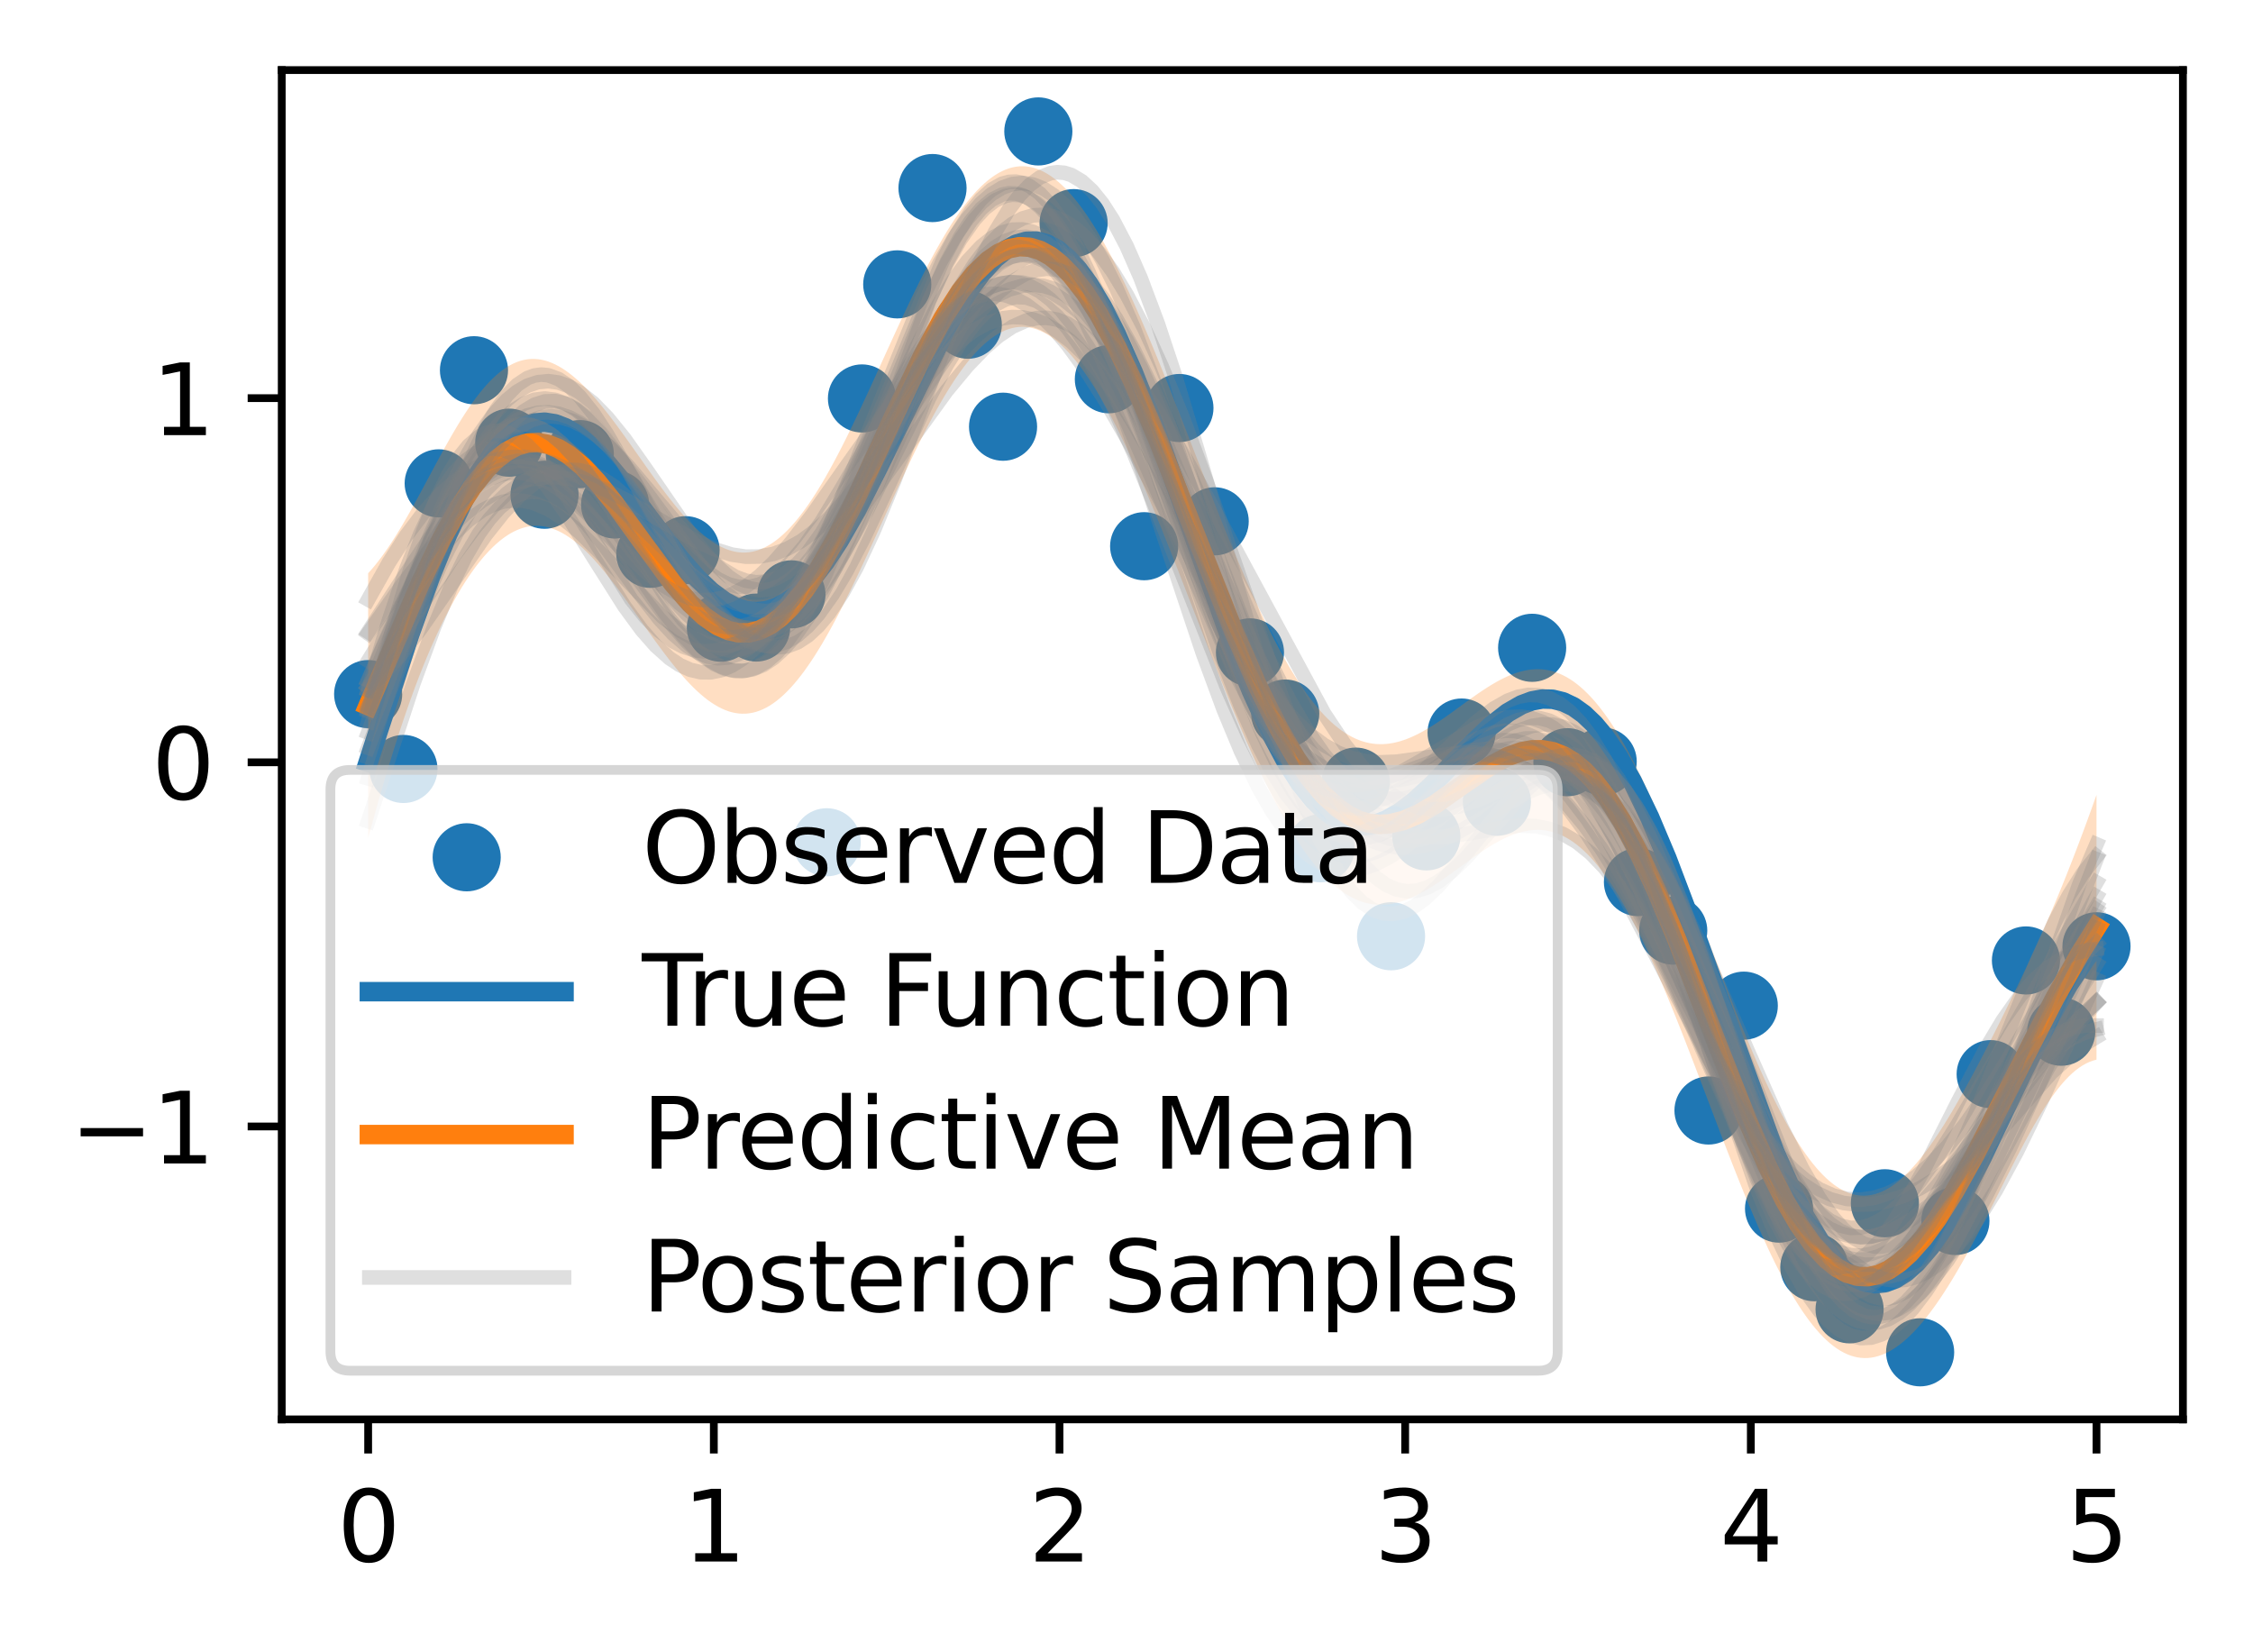
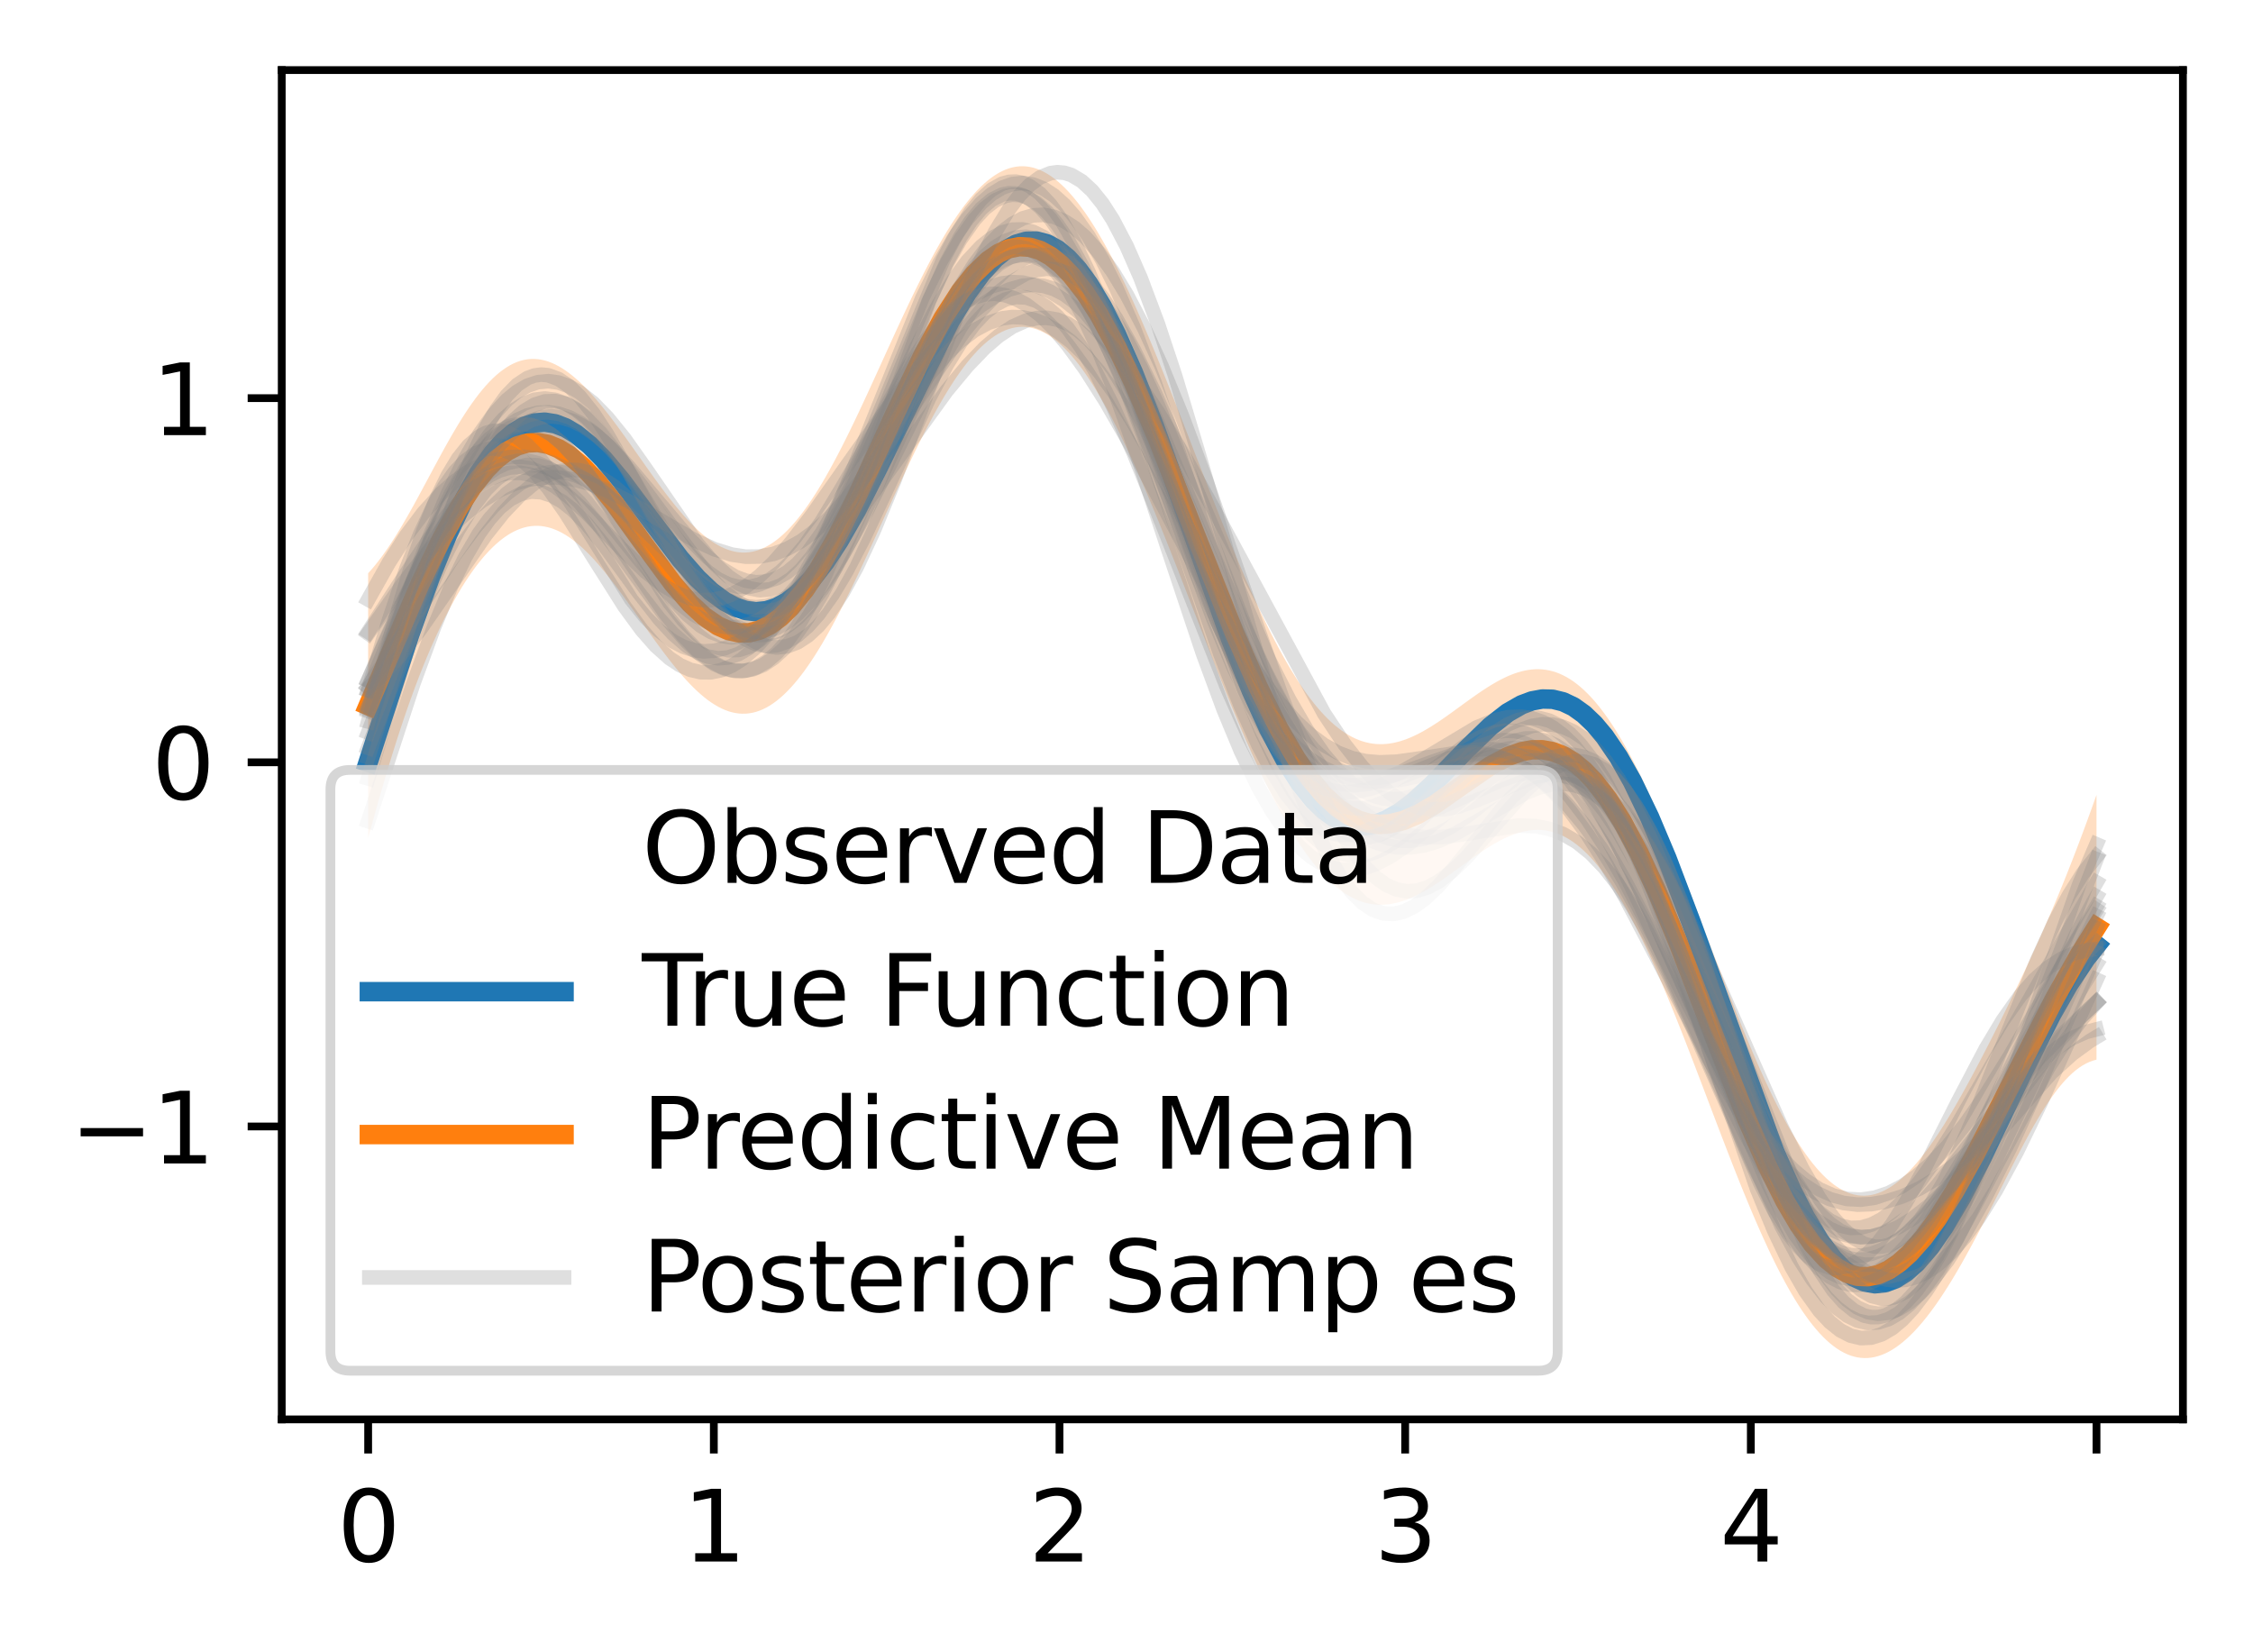
<svg xmlns="http://www.w3.org/2000/svg" xmlns:xlink="http://www.w3.org/1999/xlink" width="231.442pt" height="169.678pt" viewBox="0 0 231.442 169.678" version="1.1">
  <defs>
    <style type="text/css">*{stroke-linejoin: round; stroke-linecap: butt}</style>
  </defs>
  <g id="figure_1">
    <g id="patch_1">
      <path d="M 0 169.678  L 231.442 169.678  L 231.442 0  L 0 0  z " style="fill: #ffffff" />
    </g>
    <g id="axes_1">
      <g id="patch_2">
        <path d="M 28.942 145.8  L 224.242 145.8  L 224.242 7.2  L 28.942 7.2  z " style="fill: #ffffff" />
      </g>
      <g id="PathCollection_1">
        <defs>
-           <path id="m7f2087362b" d="M 0 3  C 0.796 3 1.559 2.684 2.121 2.121  C 2.684 1.559 3 0.796 3 0  C 3 -0.796 2.684 -1.559 2.121 -2.121  C 1.559 -2.684 0.796 -3 0 -3  C -0.796 -3 -1.559 -2.684 -2.121 -2.121  C -2.684 -1.559 -3 -0.796 -3 0  C -3 0.796 -2.684 1.559 -2.121 2.121  C -1.559 2.684 -0.796 3 0 3  z " style="stroke: #1f77b4" />
-         </defs>
+           </defs>
        <g clip-path="url(#p9787d14e0e)">
          <use xlink:href="#m7f2087362b" x="37.819" y="71.3" style="fill: #1f77b4; stroke: #1f77b4" />
          <use xlink:href="#m7f2087362b" x="41.443" y="78.989" style="fill: #1f77b4; stroke: #1f77b4" />
          <use xlink:href="#m7f2087362b" x="45.066" y="49.65" style="fill: #1f77b4; stroke: #1f77b4" />
          <use xlink:href="#m7f2087362b" x="48.69" y="38.031" style="fill: #1f77b4; stroke: #1f77b4" />
          <use xlink:href="#m7f2087362b" x="52.313" y="45.471" style="fill: #1f77b4; stroke: #1f77b4" />
          <use xlink:href="#m7f2087362b" x="55.936" y="50.821" style="fill: #1f77b4; stroke: #1f77b4" />
          <use xlink:href="#m7f2087362b" x="59.56" y="46.644" style="fill: #1f77b4; stroke: #1f77b4" />
          <use xlink:href="#m7f2087362b" x="63.183" y="51.822" style="fill: #1f77b4; stroke: #1f77b4" />
          <use xlink:href="#m7f2087362b" x="66.806" y="56.89" style="fill: #1f77b4; stroke: #1f77b4" />
          <use xlink:href="#m7f2087362b" x="70.43" y="56.517" style="fill: #1f77b4; stroke: #1f77b4" />
          <use xlink:href="#m7f2087362b" x="74.053" y="64.48" style="fill: #1f77b4; stroke: #1f77b4" />
          <use xlink:href="#m7f2087362b" x="77.677" y="64.46" style="fill: #1f77b4; stroke: #1f77b4" />
          <use xlink:href="#m7f2087362b" x="81.3" y="61.053" style="fill: #1f77b4; stroke: #1f77b4" />
          <use xlink:href="#m7f2087362b" x="84.923" y="86.519" style="fill: #1f77b4; stroke: #1f77b4" />
          <use xlink:href="#m7f2087362b" x="88.547" y="40.929" style="fill: #1f77b4; stroke: #1f77b4" />
          <use xlink:href="#m7f2087362b" x="92.17" y="29.21" style="fill: #1f77b4; stroke: #1f77b4" />
          <use xlink:href="#m7f2087362b" x="95.793" y="19.317" style="fill: #1f77b4; stroke: #1f77b4" />
          <use xlink:href="#m7f2087362b" x="99.417" y="33.354" style="fill: #1f77b4; stroke: #1f77b4" />
          <use xlink:href="#m7f2087362b" x="103.04" y="43.832" style="fill: #1f77b4; stroke: #1f77b4" />
          <use xlink:href="#m7f2087362b" x="106.664" y="13.5" style="fill: #1f77b4; stroke: #1f77b4" />
          <use xlink:href="#m7f2087362b" x="110.287" y="22.919" style="fill: #1f77b4; stroke: #1f77b4" />
          <use xlink:href="#m7f2087362b" x="113.91" y="38.956" style="fill: #1f77b4; stroke: #1f77b4" />
          <use xlink:href="#m7f2087362b" x="117.534" y="56.107" style="fill: #1f77b4; stroke: #1f77b4" />
          <use xlink:href="#m7f2087362b" x="121.157" y="41.912" style="fill: #1f77b4; stroke: #1f77b4" />
          <use xlink:href="#m7f2087362b" x="124.78" y="53.55" style="fill: #1f77b4; stroke: #1f77b4" />
          <use xlink:href="#m7f2087362b" x="128.404" y="67.015" style="fill: #1f77b4; stroke: #1f77b4" />
          <use xlink:href="#m7f2087362b" x="132.027" y="73.297" style="fill: #1f77b4; stroke: #1f77b4" />
          <use xlink:href="#m7f2087362b" x="135.651" y="87.135" style="fill: #1f77b4; stroke: #1f77b4" />
          <use xlink:href="#m7f2087362b" x="139.274" y="80.291" style="fill: #1f77b4; stroke: #1f77b4" />
          <use xlink:href="#m7f2087362b" x="142.897" y="96.174" style="fill: #1f77b4; stroke: #1f77b4" />
          <use xlink:href="#m7f2087362b" x="146.521" y="85.913" style="fill: #1f77b4; stroke: #1f77b4" />
          <use xlink:href="#m7f2087362b" x="150.144" y="75.247" style="fill: #1f77b4; stroke: #1f77b4" />
          <use xlink:href="#m7f2087362b" x="153.768" y="82.354" style="fill: #1f77b4; stroke: #1f77b4" />
          <use xlink:href="#m7f2087362b" x="157.391" y="66.542" style="fill: #1f77b4; stroke: #1f77b4" />
          <use xlink:href="#m7f2087362b" x="161.014" y="78.296" style="fill: #1f77b4; stroke: #1f77b4" />
          <use xlink:href="#m7f2087362b" x="164.638" y="78.226" style="fill: #1f77b4; stroke: #1f77b4" />
          <use xlink:href="#m7f2087362b" x="168.261" y="90.608" style="fill: #1f77b4; stroke: #1f77b4" />
          <use xlink:href="#m7f2087362b" x="171.884" y="95.593" style="fill: #1f77b4; stroke: #1f77b4" />
          <use xlink:href="#m7f2087362b" x="175.508" y="114.07" style="fill: #1f77b4; stroke: #1f77b4" />
          <use xlink:href="#m7f2087362b" x="179.131" y="103.301" style="fill: #1f77b4; stroke: #1f77b4" />
          <use xlink:href="#m7f2087362b" x="182.755" y="124.148" style="fill: #1f77b4; stroke: #1f77b4" />
          <use xlink:href="#m7f2087362b" x="186.378" y="130.169" style="fill: #1f77b4; stroke: #1f77b4" />
          <use xlink:href="#m7f2087362b" x="190.001" y="134.492" style="fill: #1f77b4; stroke: #1f77b4" />
          <use xlink:href="#m7f2087362b" x="193.625" y="123.6" style="fill: #1f77b4; stroke: #1f77b4" />
          <use xlink:href="#m7f2087362b" x="197.248" y="138.908" style="fill: #1f77b4; stroke: #1f77b4" />
          <use xlink:href="#m7f2087362b" x="200.871" y="125.417" style="fill: #1f77b4; stroke: #1f77b4" />
          <use xlink:href="#m7f2087362b" x="204.495" y="110.336" style="fill: #1f77b4; stroke: #1f77b4" />
          <use xlink:href="#m7f2087362b" x="208.118" y="98.658" style="fill: #1f77b4; stroke: #1f77b4" />
          <use xlink:href="#m7f2087362b" x="211.742" y="105.978" style="fill: #1f77b4; stroke: #1f77b4" />
          <use xlink:href="#m7f2087362b" x="215.365" y="97.202" style="fill: #1f77b4; stroke: #1f77b4" />
        </g>
      </g>
      <g id="PolyCollection_1">
        <path d="M 37.819 58.885  L 37.819 86.085  L 38.175 84.783  L 38.531 83.503  L 38.887 82.244  L 39.243 81.009  L 39.598 79.798  L 39.954 78.614  L 40.31 77.455  L 40.666 76.325  L 41.022 75.222  L 41.377 74.149  L 41.733 73.105  L 42.089 72.091  L 42.445 71.107  L 42.801 70.153  L 43.156 69.228  L 43.512 68.334  L 43.868 67.468  L 44.224 66.632  L 44.58 65.825  L 44.936 65.046  L 45.291 64.294  L 45.647 63.57  L 46.003 62.874  L 46.359 62.204  L 46.715 61.56  L 47.07 60.943  L 47.426 60.352  L 47.782 59.786  L 48.138 59.247  L 48.494 58.733  L 48.849 58.245  L 49.205 57.783  L 49.561 57.347  L 49.917 56.936  L 50.273 56.552  L 50.628 56.195  L 50.984 55.864  L 51.34 55.559  L 51.696 55.282  L 52.052 55.032  L 52.407 54.808  L 52.763 54.613  L 53.119 54.444  L 53.475 54.304  L 53.831 54.191  L 54.186 54.105  L 54.542 54.048  L 54.898 54.017  L 55.254 54.015  L 55.61 54.039  L 55.965 54.091  L 56.321 54.169  L 56.677 54.274  L 57.033 54.405  L 57.389 54.561  L 57.744 54.743  L 58.1 54.949  L 58.456 55.179  L 58.812 55.433  L 59.168 55.709  L 59.523 56.007  L 59.879 56.325  L 60.235 56.664  L 60.591 57.022  L 60.947 57.398  L 61.302 57.79  L 61.658 58.199  L 62.014 58.623  L 62.37 59.06  L 62.726 59.51  L 63.081 59.97  L 63.437 60.441  L 63.793 60.921  L 64.149 61.408  L 64.505 61.901  L 64.86 62.399  L 65.216 62.9  L 65.572 63.403  L 65.928 63.907  L 66.284 64.41  L 66.639 64.911  L 66.995 65.409  L 67.351 65.902  L 67.707 66.389  L 68.063 66.869  L 68.418 67.34  L 68.774 67.801  L 69.13 68.252  L 69.486 68.69  L 69.842 69.114  L 70.197 69.524  L 70.553 69.917  L 70.909 70.294  L 71.265 70.653  L 71.621 70.994  L 71.977 71.314  L 72.332 71.613  L 72.688 71.891  L 73.044 72.146  L 73.4 72.377  L 73.756 72.585  L 74.111 72.768  L 74.467 72.925  L 74.823 73.057  L 75.179 73.162  L 75.535 73.24  L 75.89 73.29  L 76.246 73.313  L 76.602 73.307  L 76.958 73.273  L 77.314 73.211  L 77.669 73.12  L 78.025 73  L 78.381 72.851  L 78.737 72.674  L 79.093 72.468  L 79.448 72.233  L 79.804 71.97  L 80.16 71.679  L 80.516 71.36  L 80.872 71.013  L 81.227 70.64  L 81.583 70.24  L 81.939 69.815  L 82.295 69.363  L 82.651 68.888  L 83.006 68.388  L 83.362 67.864  L 83.718 67.318  L 84.074 66.751  L 84.43 66.162  L 84.785 65.553  L 85.141 64.926  L 85.497 64.28  L 85.853 63.617  L 86.209 62.938  L 86.564 62.244  L 86.92 61.536  L 87.276 60.815  L 87.632 60.083  L 87.988 59.34  L 88.343 58.588  L 88.699 57.828  L 89.055 57.061  L 89.411 56.288  L 89.767 55.511  L 90.122 54.731  L 90.478 53.949  L 90.834 53.166  L 91.19 52.384  L 91.546 51.603  L 91.901 50.826  L 92.257 50.053  L 92.613 49.285  L 92.969 48.524  L 93.325 47.771  L 93.68 47.027  L 94.036 46.293  L 94.392 45.571  L 94.748 44.861  L 95.104 44.164  L 95.459 43.483  L 95.815 42.816  L 96.171 42.167  L 96.527 41.535  L 96.883 40.922  L 97.238 40.328  L 97.594 39.755  L 97.95 39.203  L 98.306 38.672  L 98.662 38.165  L 99.017 37.681  L 99.373 37.222  L 99.729 36.787  L 100.085 36.378  L 100.441 35.995  L 100.797 35.638  L 101.152 35.308  L 101.508 35.007  L 101.864 34.733  L 102.22 34.487  L 102.576 34.27  L 102.931 34.082  L 103.287 33.923  L 103.643 33.794  L 103.999 33.694  L 104.355 33.624  L 104.71 33.584  L 105.066 33.573  L 105.422 33.593  L 105.778 33.642  L 106.134 33.722  L 106.489 33.83  L 106.845 33.969  L 107.201 34.137  L 107.557 34.334  L 107.913 34.56  L 108.268 34.815  L 108.624 35.098  L 108.98 35.409  L 109.336 35.748  L 109.692 36.114  L 110.047 36.508  L 110.403 36.927  L 110.759 37.373  L 111.115 37.844  L 111.471 38.341  L 111.826 38.861  L 112.182 39.406  L 112.538 39.974  L 112.894 40.564  L 113.25 41.177  L 113.605 41.811  L 113.961 42.466  L 114.317 43.141  L 114.673 43.835  L 115.029 44.548  L 115.384 45.278  L 115.74 46.026  L 116.096 46.79  L 116.452 47.57  L 116.808 48.364  L 117.163 49.173  L 117.519 49.995  L 117.875 50.829  L 118.231 51.674  L 118.587 52.53  L 118.942 53.396  L 119.298 54.271  L 119.654 55.154  L 120.01 56.044  L 120.366 56.941  L 120.721 57.843  L 121.077 58.75  L 121.433 59.66  L 121.789 60.573  L 122.145 61.488  L 122.5 62.404  L 122.856 63.321  L 123.212 64.236  L 123.568 65.15  L 123.924 66.061  L 124.279 66.969  L 124.635 67.873  L 124.991 68.772  L 125.347 69.664  L 125.703 70.55  L 126.058 71.428  L 126.414 72.298  L 126.77 73.158  L 127.126 74.008  L 127.482 74.847  L 127.837 75.674  L 128.193 76.489  L 128.549 77.29  L 128.905 78.078  L 129.261 78.851  L 129.617 79.608  L 129.972 80.349  L 130.328 81.074  L 130.684 81.781  L 131.04 82.47  L 131.396 83.14  L 131.751 83.791  L 132.107 84.423  L 132.463 85.034  L 132.819 85.624  L 133.175 86.194  L 133.53 86.741  L 133.886 87.267  L 134.242 87.77  L 134.598 88.251  L 134.954 88.709  L 135.309 89.144  L 135.665 89.555  L 136.021 89.942  L 136.377 90.306  L 136.733 90.646  L 137.088 90.962  L 137.444 91.254  L 137.8 91.522  L 138.156 91.766  L 138.512 91.987  L 138.867 92.184  L 139.223 92.357  L 139.579 92.507  L 139.935 92.634  L 140.291 92.739  L 140.646 92.821  L 141.002 92.881  L 141.358 92.92  L 141.714 92.937  L 142.07 92.934  L 142.425 92.911  L 142.781 92.869  L 143.137 92.807  L 143.493 92.728  L 143.849 92.631  L 144.204 92.517  L 144.56 92.388  L 144.916 92.243  L 145.272 92.083  L 145.628 91.911  L 145.983 91.725  L 146.339 91.528  L 146.695 91.32  L 147.051 91.102  L 147.407 90.876  L 147.762 90.641  L 148.118 90.4  L 148.474 90.153  L 148.83 89.902  L 149.186 89.647  L 149.541 89.389  L 149.897 89.13  L 150.253 88.87  L 150.609 88.611  L 150.965 88.355  L 151.32 88.101  L 151.676 87.851  L 152.032 87.606  L 152.388 87.368  L 152.744 87.137  L 153.099 86.915  L 153.455 86.702  L 153.811 86.499  L 154.167 86.309  L 154.523 86.13  L 154.878 85.966  L 155.234 85.816  L 155.59 85.681  L 155.946 85.563  L 156.302 85.462  L 156.657 85.38  L 157.013 85.316  L 157.369 85.272  L 157.725 85.249  L 158.081 85.246  L 158.437 85.266  L 158.792 85.308  L 159.148 85.373  L 159.504 85.462  L 159.86 85.575  L 160.216 85.712  L 160.571 85.874  L 160.927 86.062  L 161.283 86.275  L 161.639 86.514  L 161.995 86.779  L 162.35 87.071  L 162.706 87.388  L 163.062 87.732  L 163.418 88.102  L 163.774 88.499  L 164.129 88.922  L 164.485 89.37  L 164.841 89.845  L 165.197 90.345  L 165.553 90.87  L 165.908 91.42  L 166.264 91.995  L 166.62 92.594  L 166.976 93.216  L 167.332 93.861  L 167.687 94.528  L 168.043 95.218  L 168.399 95.928  L 168.755 96.659  L 169.111 97.409  L 169.466 98.178  L 169.822 98.965  L 170.178 99.769  L 170.534 100.589  L 170.89 101.425  L 171.245 102.275  L 171.601 103.138  L 171.957 104.013  L 172.313 104.899  L 172.669 105.796  L 173.024 106.701  L 173.38 107.615  L 173.736 108.535  L 174.092 109.461  L 174.448 110.391  L 174.803 111.324  L 175.159 112.26  L 175.515 113.197  L 175.871 114.133  L 176.227 115.067  L 176.582 115.999  L 176.938 116.927  L 177.294 117.85  L 177.65 118.767  L 178.006 119.676  L 178.361 120.576  L 178.717 121.467  L 179.073 122.347  L 179.429 123.214  L 179.785 124.068  L 180.14 124.909  L 180.496 125.733  L 180.852 126.542  L 181.208 127.332  L 181.564 128.105  L 181.919 128.858  L 182.275 129.591  L 182.631 130.303  L 182.987 130.992  L 183.343 131.659  L 183.698 132.303  L 184.054 132.922  L 184.41 133.516  L 184.766 134.084  L 185.122 134.627  L 185.478 135.142  L 185.833 135.63  L 186.189 136.091  L 186.545 136.523  L 186.901 136.927  L 187.257 137.302  L 187.612 137.648  L 187.968 137.965  L 188.324 138.252  L 188.68 138.509  L 189.036 138.737  L 189.391 138.935  L 189.747 139.103  L 190.103 139.242  L 190.459 139.35  L 190.815 139.43  L 191.17 139.479  L 191.526 139.5  L 191.882 139.492  L 192.238 139.455  L 192.594 139.389  L 192.949 139.296  L 193.305 139.174  L 193.661 139.025  L 194.017 138.85  L 194.373 138.647  L 194.728 138.419  L 195.084 138.164  L 195.44 137.885  L 195.796 137.581  L 196.152 137.252  L 196.507 136.9  L 196.863 136.525  L 197.219 136.127  L 197.575 135.707  L 197.931 135.266  L 198.286 134.804  L 198.642 134.322  L 198.998 133.82  L 199.354 133.3  L 199.71 132.761  L 200.065 132.205  L 200.421 131.633  L 200.777 131.044  L 201.133 130.44  L 201.489 129.822  L 201.844 129.191  L 202.2 128.547  L 202.556 127.892  L 202.912 127.227  L 203.268 126.551  L 203.623 125.868  L 203.979 125.177  L 204.335 124.481  L 204.691 123.78  L 205.047 123.075  L 205.402 122.369  L 205.758 121.663  L 206.114 120.957  L 206.47 120.255  L 206.826 119.558  L 207.181 118.866  L 207.537 118.184  L 207.893 117.511  L 208.249 116.851  L 208.605 116.205  L 208.96 115.575  L 209.316 114.963  L 209.672 114.372  L 210.028 113.803  L 210.384 113.258  L 210.739 112.738  L 211.095 112.246  L 211.451 111.782  L 211.807 111.349  L 212.163 110.947  L 212.518 110.578  L 212.874 110.242  L 213.23 109.939  L 213.586 109.671  L 213.942 109.438  L 214.298 109.239  L 214.653 109.075  L 215.009 108.946  L 215.365 108.852  L 215.365 81.653  L 215.365 81.653  L 215.009 82.649  L 214.653 83.635  L 214.298 84.608  L 213.942 85.569  L 213.586 86.517  L 213.23 87.452  L 212.874 88.373  L 212.518 89.28  L 212.163 90.174  L 211.807 91.053  L 211.451 91.919  L 211.095 92.771  L 210.739 93.61  L 210.384 94.436  L 210.028 95.251  L 209.672 96.054  L 209.316 96.846  L 208.96 97.628  L 208.605 98.402  L 208.249 99.166  L 207.893 99.923  L 207.537 100.673  L 207.181 101.416  L 206.826 102.152  L 206.47 102.884  L 206.114 103.609  L 205.758 104.33  L 205.402 105.045  L 205.047 105.755  L 204.691 106.46  L 204.335 107.159  L 203.979 107.853  L 203.623 108.54  L 203.268 109.221  L 202.912 109.895  L 202.556 110.56  L 202.2 111.218  L 201.844 111.866  L 201.489 112.504  L 201.133 113.131  L 200.777 113.747  L 200.421 114.35  L 200.065 114.94  L 199.71 115.516  L 199.354 116.076  L 198.998 116.62  L 198.642 117.147  L 198.286 117.656  L 197.931 118.146  L 197.575 118.616  L 197.219 119.066  L 196.863 119.493  L 196.507 119.898  L 196.152 120.28  L 195.796 120.638  L 195.44 120.971  L 195.084 121.279  L 194.728 121.56  L 194.373 121.814  L 194.017 122.041  L 193.661 122.24  L 193.305 122.41  L 192.949 122.552  L 192.594 122.664  L 192.238 122.746  L 191.882 122.798  L 191.526 122.82  L 191.17 122.811  L 190.815 122.772  L 190.459 122.702  L 190.103 122.601  L 189.747 122.469  L 189.391 122.306  L 189.036 122.113  L 188.68 121.888  L 188.324 121.633  L 187.968 121.348  L 187.612 121.033  L 187.257 120.687  L 186.901 120.313  L 186.545 119.909  L 186.189 119.476  L 185.833 119.016  L 185.478 118.527  L 185.122 118.011  L 184.766 117.469  L 184.41 116.9  L 184.054 116.306  L 183.698 115.688  L 183.343 115.045  L 182.987 114.379  L 182.631 113.691  L 182.275 112.981  L 181.919 112.25  L 181.564 111.499  L 181.208 110.729  L 180.852 109.941  L 180.496 109.136  L 180.14 108.315  L 179.785 107.479  L 179.429 106.628  L 179.073 105.764  L 178.717 104.889  L 178.361 104.002  L 178.006 103.106  L 177.65 102.201  L 177.294 101.288  L 176.938 100.369  L 176.582 99.445  L 176.227 98.517  L 175.871 97.586  L 175.515 96.653  L 175.159 95.72  L 174.803 94.787  L 174.448 93.857  L 174.092 92.929  L 173.736 92.006  L 173.38 91.088  L 173.024 90.176  L 172.669 89.273  L 172.313 88.378  L 171.957 87.493  L 171.601 86.618  L 171.245 85.756  L 170.89 84.907  L 170.534 84.073  L 170.178 83.253  L 169.822 82.449  L 169.466 81.662  L 169.111 80.894  L 168.755 80.143  L 168.399 79.413  L 168.043 78.702  L 167.687 78.013  L 167.332 77.346  L 166.976 76.7  L 166.62 76.078  L 166.264 75.479  L 165.908 74.905  L 165.553 74.355  L 165.197 73.829  L 164.841 73.33  L 164.485 72.855  L 164.129 72.407  L 163.774 71.984  L 163.418 71.588  L 163.062 71.218  L 162.706 70.875  L 162.35 70.558  L 161.995 70.267  L 161.639 70.003  L 161.283 69.764  L 160.927 69.552  L 160.571 69.365  L 160.216 69.203  L 159.86 69.066  L 159.504 68.954  L 159.148 68.866  L 158.792 68.801  L 158.437 68.76  L 158.081 68.741  L 157.725 68.744  L 157.369 68.768  L 157.013 68.813  L 156.657 68.877  L 156.302 68.96  L 155.946 69.061  L 155.59 69.18  L 155.234 69.315  L 154.878 69.465  L 154.523 69.63  L 154.167 69.809  L 153.811 70  L 153.455 70.202  L 153.099 70.416  L 152.744 70.638  L 152.388 70.869  L 152.032 71.108  L 151.676 71.352  L 151.32 71.602  L 150.965 71.856  L 150.609 72.113  L 150.253 72.372  L 149.897 72.631  L 149.541 72.89  L 149.186 73.148  L 148.83 73.403  L 148.474 73.655  L 148.118 73.902  L 147.762 74.143  L 147.407 74.377  L 147.051 74.604  L 146.695 74.821  L 146.339 75.029  L 145.983 75.227  L 145.628 75.412  L 145.272 75.585  L 144.916 75.744  L 144.56 75.889  L 144.204 76.019  L 143.849 76.133  L 143.493 76.23  L 143.137 76.31  L 142.781 76.371  L 142.425 76.414  L 142.07 76.437  L 141.714 76.44  L 141.358 76.423  L 141.002 76.384  L 140.646 76.324  L 140.291 76.242  L 139.935 76.138  L 139.579 76.011  L 139.223 75.861  L 138.867 75.687  L 138.512 75.491  L 138.156 75.27  L 137.8 75.026  L 137.444 74.758  L 137.088 74.466  L 136.733 74.15  L 136.377 73.81  L 136.021 73.446  L 135.665 73.059  L 135.309 72.648  L 134.954 72.213  L 134.598 71.755  L 134.242 71.275  L 133.886 70.771  L 133.53 70.246  L 133.175 69.698  L 132.819 69.129  L 132.463 68.538  L 132.107 67.927  L 131.751 67.295  L 131.396 66.644  L 131.04 65.974  L 130.684 65.285  L 130.328 64.578  L 129.972 63.853  L 129.617 63.112  L 129.261 62.355  L 128.905 61.582  L 128.549 60.794  L 128.193 59.993  L 127.837 59.178  L 127.482 58.351  L 127.126 57.512  L 126.77 56.662  L 126.414 55.801  L 126.058 54.932  L 125.703 54.054  L 125.347 53.168  L 124.991 52.276  L 124.635 51.377  L 124.279 50.473  L 123.924 49.565  L 123.568 48.654  L 123.212 47.74  L 122.856 46.825  L 122.5 45.909  L 122.145 44.992  L 121.789 44.077  L 121.433 43.164  L 121.077 42.254  L 120.721 41.347  L 120.366 40.445  L 120.01 39.549  L 119.654 38.658  L 119.298 37.775  L 118.942 36.9  L 118.587 36.034  L 118.231 35.178  L 117.875 34.333  L 117.519 33.499  L 117.163 32.677  L 116.808 31.868  L 116.452 31.074  L 116.096 30.294  L 115.74 29.53  L 115.384 28.782  L 115.029 28.051  L 114.673 27.338  L 114.317 26.644  L 113.961 25.969  L 113.605 25.314  L 113.25 24.68  L 112.894 24.067  L 112.538 23.477  L 112.182 22.909  L 111.826 22.364  L 111.471 21.843  L 111.115 21.347  L 110.759 20.875  L 110.403 20.429  L 110.047 20.01  L 109.692 19.616  L 109.336 19.25  L 108.98 18.911  L 108.624 18.599  L 108.268 18.316  L 107.913 18.061  L 107.557 17.835  L 107.201 17.638  L 106.845 17.47  L 106.489 17.332  L 106.134 17.223  L 105.778 17.144  L 105.422 17.094  L 105.066 17.075  L 104.71 17.085  L 104.355 17.126  L 103.999 17.196  L 103.643 17.295  L 103.287 17.425  L 102.931 17.584  L 102.576 17.771  L 102.22 17.988  L 101.864 18.234  L 101.508 18.508  L 101.152 18.81  L 100.797 19.139  L 100.441 19.496  L 100.085 19.879  L 99.729 20.288  L 99.373 20.722  L 99.017 21.181  L 98.662 21.665  L 98.306 22.172  L 97.95 22.702  L 97.594 23.253  L 97.238 23.826  L 96.883 24.42  L 96.527 25.032  L 96.171 25.664  L 95.815 26.313  L 95.459 26.978  L 95.104 27.659  L 94.748 28.355  L 94.392 29.064  L 94.036 29.786  L 93.68 30.519  L 93.325 31.262  L 92.969 32.015  L 92.613 32.775  L 92.257 33.542  L 91.901 34.315  L 91.546 35.092  L 91.19 35.871  L 90.834 36.653  L 90.478 37.436  L 90.122 38.217  L 89.767 38.997  L 89.411 39.774  L 89.055 40.546  L 88.699 41.313  L 88.343 42.073  L 87.988 42.825  L 87.632 43.568  L 87.276 44.3  L 86.92 45.021  L 86.564 45.729  L 86.209 46.423  L 85.853 47.102  L 85.497 47.765  L 85.141 48.41  L 84.785 49.038  L 84.43 49.647  L 84.074 50.235  L 83.718 50.803  L 83.362 51.348  L 83.006 51.871  L 82.651 52.371  L 82.295 52.846  L 81.939 53.296  L 81.583 53.721  L 81.227 54.12  L 80.872 54.492  L 80.516 54.837  L 80.16 55.154  L 79.804 55.443  L 79.448 55.704  L 79.093 55.936  L 78.737 56.14  L 78.381 56.314  L 78.025 56.46  L 77.669 56.576  L 77.314 56.664  L 76.958 56.723  L 76.602 56.753  L 76.246 56.754  L 75.89 56.728  L 75.535 56.673  L 75.179 56.591  L 74.823 56.482  L 74.467 56.347  L 74.111 56.186  L 73.756 55.999  L 73.4 55.788  L 73.044 55.552  L 72.688 55.294  L 72.332 55.013  L 71.977 54.711  L 71.621 54.388  L 71.265 54.046  L 70.909 53.684  L 70.553 53.306  L 70.197 52.911  L 69.842 52.5  L 69.486 52.075  L 69.13 51.636  L 68.774 51.186  L 68.418 50.725  L 68.063 50.253  L 67.707 49.774  L 67.351 49.287  L 66.995 48.794  L 66.639 48.297  L 66.284 47.795  L 65.928 47.292  L 65.572 46.787  L 65.216 46.283  L 64.86 45.78  L 64.505 45.28  L 64.149 44.784  L 63.793 44.292  L 63.437 43.807  L 63.081 43.33  L 62.726 42.861  L 62.37 42.403  L 62.014 41.955  L 61.658 41.519  L 61.302 41.097  L 60.947 40.689  L 60.591 40.296  L 60.235 39.92  L 59.879 39.561  L 59.523 39.221  L 59.168 38.9  L 58.812 38.6  L 58.456 38.32  L 58.1 38.063  L 57.744 37.829  L 57.389 37.619  L 57.033 37.433  L 56.677 37.272  L 56.321 37.137  L 55.965 37.029  L 55.61 36.948  L 55.254 36.895  L 54.898 36.869  L 54.542 36.873  L 54.186 36.905  L 53.831 36.967  L 53.475 37.058  L 53.119 37.18  L 52.763 37.331  L 52.407 37.512  L 52.052 37.723  L 51.696 37.964  L 51.34 38.234  L 50.984 38.534  L 50.628 38.863  L 50.273 39.22  L 49.917 39.606  L 49.561 40.019  L 49.205 40.458  L 48.849 40.923  L 48.494 41.413  L 48.138 41.927  L 47.782 42.462  L 47.426 43.019  L 47.07 43.595  L 46.715 44.189  L 46.359 44.799  L 46.003 45.423  L 45.647 46.059  L 45.291 46.706  L 44.936 47.361  L 44.58 48.021  L 44.224 48.686  L 43.868 49.351  L 43.512 50.015  L 43.156 50.676  L 42.801 51.331  L 42.445 51.979  L 42.089 52.616  L 41.733 53.241  L 41.377 53.853  L 41.022 54.449  L 40.666 55.027  L 40.31 55.587  L 39.954 56.126  L 39.598 56.645  L 39.243 57.141  L 38.887 57.613  L 38.531 58.062  L 38.175 58.486  L 37.819 58.885  z " clip-path="url(#p9787d14e0e)" style="fill: #ff7f0e; fill-opacity: 0.25" />
      </g>
      <g id="matplotlib.axis_1">
        <g id="xtick_1">
          <g id="line2d_1">
            <defs>
              <path id="mb99c33e060" d="M 0 0  L 0 3.5  " style="stroke: #000000; stroke-width: 0.8" />
            </defs>
            <g>
              <use xlink:href="#mb99c33e060" x="37.819" y="145.8" style="stroke: #000000; stroke-width: 0.8" />
            </g>
          </g>
          <g id="text_1">
            <g transform="translate(34.638 160.398) scale(0.1 -0.1)">
              <defs>
                <path id="DejaVuSans-30" d="M 2034 4250  Q 1547 4250 1301 3770  Q 1056 3291 1056 2328  Q 1056 1369 1301 889  Q 1547 409 2034 409  Q 2525 409 2770 889  Q 3016 1369 3016 2328  Q 3016 3291 2770 3770  Q 2525 4250 2034 4250  z M 2034 4750  Q 2819 4750 3233 4129  Q 3647 3509 3647 2328  Q 3647 1150 3233 529  Q 2819 -91 2034 -91  Q 1250 -91 836 529  Q 422 1150 422 2328  Q 422 3509 836 4129  Q 1250 4750 2034 4750  z " transform="scale(0.016)" />
              </defs>
              <use xlink:href="#DejaVuSans-30" />
            </g>
          </g>
        </g>
        <g id="xtick_2">
          <g id="line2d_2">
            <g>
              <use xlink:href="#mb99c33e060" x="73.329" y="145.8" style="stroke: #000000; stroke-width: 0.8" />
            </g>
          </g>
          <g id="text_2">
            <g transform="translate(70.147 160.398) scale(0.1 -0.1)">
              <defs>
                <path id="DejaVuSans-31" d="M 794 531  L 1825 531  L 1825 4091  L 703 3866  L 703 4441  L 1819 4666  L 2450 4666  L 2450 531  L 3481 531  L 3481 0  L 794 0  L 794 531  z " transform="scale(0.016)" />
              </defs>
              <use xlink:href="#DejaVuSans-31" />
            </g>
          </g>
        </g>
        <g id="xtick_3">
          <g id="line2d_3">
            <g>
              <use xlink:href="#mb99c33e060" x="108.838" y="145.8" style="stroke: #000000; stroke-width: 0.8" />
            </g>
          </g>
          <g id="text_3">
            <g transform="translate(105.656 160.398) scale(0.1 -0.1)">
              <defs>
                <path id="DejaVuSans-32" d="M 1228 531  L 3431 531  L 3431 0  L 469 0  L 469 531  Q 828 903 1448 1529  Q 2069 2156 2228 2338  Q 2531 2678 2651 2914  Q 2772 3150 2772 3378  Q 2772 3750 2511 3984  Q 2250 4219 1831 4219  Q 1534 4219 1204 4116  Q 875 4013 500 3803  L 500 4441  Q 881 4594 1212 4672  Q 1544 4750 1819 4750  Q 2544 4750 2975 4387  Q 3406 4025 3406 3419  Q 3406 3131 3298 2873  Q 3191 2616 2906 2266  Q 2828 2175 2409 1742  Q 1991 1309 1228 531  z " transform="scale(0.016)" />
              </defs>
              <use xlink:href="#DejaVuSans-32" />
            </g>
          </g>
        </g>
        <g id="xtick_4">
          <g id="line2d_4">
            <g>
              <use xlink:href="#mb99c33e060" x="144.347" y="145.8" style="stroke: #000000; stroke-width: 0.8" />
            </g>
          </g>
          <g id="text_4">
            <g transform="translate(141.165 160.398) scale(0.1 -0.1)">
              <defs>
                <path id="DejaVuSans-33" d="M 2597 2516  Q 3050 2419 3304 2112  Q 3559 1806 3559 1356  Q 3559 666 3084 287  Q 2609 -91 1734 -91  Q 1441 -91 1130 -33  Q 819 25 488 141  L 488 750  Q 750 597 1062 519  Q 1375 441 1716 441  Q 2309 441 2620 675  Q 2931 909 2931 1356  Q 2931 1769 2642 2001  Q 2353 2234 1838 2234  L 1294 2234  L 1294 2753  L 1863 2753  Q 2328 2753 2575 2939  Q 2822 3125 2822 3475  Q 2822 3834 2567 4026  Q 2313 4219 1838 4219  Q 1578 4219 1281 4162  Q 984 4106 628 3988  L 628 4550  Q 988 4650 1302 4700  Q 1616 4750 1894 4750  Q 2613 4750 3031 4423  Q 3450 4097 3450 3541  Q 3450 3153 3228 2886  Q 3006 2619 2597 2516  z " transform="scale(0.016)" />
              </defs>
              <use xlink:href="#DejaVuSans-33" />
            </g>
          </g>
        </g>
        <g id="xtick_5">
          <g id="line2d_5">
            <g>
              <use xlink:href="#mb99c33e060" x="179.856" y="145.8" style="stroke: #000000; stroke-width: 0.8" />
            </g>
          </g>
          <g id="text_5">
            <g transform="translate(176.675 160.398) scale(0.1 -0.1)">
              <defs>
                <path id="DejaVuSans-34" d="M 2419 4116  L 825 1625  L 2419 1625  L 2419 4116  z M 2253 4666  L 3047 4666  L 3047 1625  L 3713 1625  L 3713 1100  L 3047 1100  L 3047 0  L 2419 0  L 2419 1100  L 313 1100  L 313 1709  L 2253 4666  z " transform="scale(0.016)" />
              </defs>
              <use xlink:href="#DejaVuSans-34" />
            </g>
          </g>
        </g>
        <g id="xtick_6">
          <g id="line2d_6">
            <g>
              <use xlink:href="#mb99c33e060" x="215.365" y="145.8" style="stroke: #000000; stroke-width: 0.8" />
            </g>
          </g>
          <g id="text_6">
            <g transform="translate(212.184 160.398) scale(0.1 -0.1)">
              <defs>
-                 <path id="DejaVuSans-35" d="M 691 4666  L 3169 4666  L 3169 4134  L 1269 4134  L 1269 2991  Q 1406 3038 1543 3061  Q 1681 3084 1819 3084  Q 2600 3084 3056 2656  Q 3513 2228 3513 1497  Q 3513 744 3044 326  Q 2575 -91 1722 -91  Q 1428 -91 1123 -41  Q 819 9 494 109  L 494 744  Q 775 591 1075 516  Q 1375 441 1709 441  Q 2250 441 2565 725  Q 2881 1009 2881 1497  Q 2881 1984 2565 2268  Q 2250 2553 1709 2553  Q 1456 2553 1204 2497  Q 953 2441 691 2322  L 691 4666  z " transform="scale(0.016)" />
-               </defs>
+                 </defs>
              <use xlink:href="#DejaVuSans-35" />
            </g>
          </g>
        </g>
      </g>
      <g id="matplotlib.axis_2">
        <g id="ytick_1">
          <g id="line2d_7">
            <defs>
              <path id="m205bb1e1bf" d="M 0 0  L -3.5 0  " style="stroke: #000000; stroke-width: 0.8" />
            </defs>
            <g>
              <use xlink:href="#m205bb1e1bf" x="28.942" y="115.711" style="stroke: #000000; stroke-width: 0.8" />
            </g>
          </g>
          <g id="text_7">
            <g transform="translate(7.2 119.51) scale(0.1 -0.1)">
              <defs>
                <path id="DejaVuSans-2212" d="M 678 2272  L 4684 2272  L 4684 1741  L 678 1741  L 678 2272  z " transform="scale(0.016)" />
              </defs>
              <use xlink:href="#DejaVuSans-2212" />
              <use xlink:href="#DejaVuSans-31" x="83.789" />
            </g>
          </g>
        </g>
        <g id="ytick_2">
          <g id="line2d_8">
            <g>
              <use xlink:href="#m205bb1e1bf" x="28.942" y="78.304" style="stroke: #000000; stroke-width: 0.8" />
            </g>
          </g>
          <g id="text_8">
            <g transform="translate(15.58 82.103) scale(0.1 -0.1)">
              <use xlink:href="#DejaVuSans-30" />
            </g>
          </g>
        </g>
        <g id="ytick_3">
          <g id="line2d_9">
            <g>
              <use xlink:href="#m205bb1e1bf" x="28.942" y="40.896" style="stroke: #000000; stroke-width: 0.8" />
            </g>
          </g>
          <g id="text_9">
            <g transform="translate(15.58 44.696) scale(0.1 -0.1)">
              <use xlink:href="#DejaVuSans-31" />
            </g>
          </g>
        </g>
      </g>
      <g id="line2d_10">
        <path d="M 37.819 78.304  L 42.089 65.164  L 44.224 59.24  L 46.003 54.857  L 47.782 51.092  L 49.205 48.582  L 50.628 46.55  L 51.696 45.352  L 52.763 44.437  L 53.831 43.803  L 54.898 43.448  L 55.965 43.361  L 57.033 43.532  L 58.1 43.944  L 59.168 44.578  L 60.591 45.731  L 62.014 47.182  L 63.793 49.313  L 66.639 53.127  L 69.842 57.357  L 71.621 59.391  L 73.044 60.745  L 74.467 61.797  L 75.535 62.359  L 76.602 62.71  L 77.669 62.836  L 78.737 62.729  L 79.804 62.384  L 80.872 61.8  L 81.939 60.981  L 83.362 59.534  L 84.785 57.706  L 86.209 55.534  L 87.988 52.41  L 90.122 48.211  L 97.594 32.993  L 99.373 30.061  L 100.797 28.103  L 102.22 26.552  L 103.287 25.684  L 104.355 25.089  L 105.422 24.779  L 106.489 24.763  L 107.557 25.047  L 108.624 25.632  L 109.692 26.516  L 110.759 27.693  L 111.826 29.152  L 113.25 31.512  L 114.673 34.308  L 116.452 38.334  L 118.587 43.783  L 121.789 52.718  L 126.414 65.625  L 128.549 70.962  L 130.328 74.886  L 132.107 78.23  L 133.53 80.438  L 134.954 82.202  L 136.021 83.228  L 137.088 83.996  L 138.156 84.51  L 139.223 84.777  L 140.291 84.808  L 141.358 84.616  L 142.425 84.221  L 143.849 83.411  L 145.272 82.331  L 147.051 80.697  L 150.609 77.011  L 153.099 74.601  L 154.878 73.211  L 156.302 72.397  L 157.369 71.997  L 158.437 71.801  L 159.504 71.827  L 160.571 72.089  L 161.639 72.598  L 162.706 73.361  L 163.774 74.381  L 164.841 75.657  L 166.264 77.749  L 167.687 80.267  L 169.466 83.963  L 171.245 88.184  L 173.736 94.763  L 182.275 118.22  L 184.054 122.253  L 185.478 125.055  L 186.901 127.422  L 188.324 129.313  L 189.391 130.399  L 190.459 131.191  L 191.526 131.682  L 192.594 131.871  L 193.661 131.763  L 194.728 131.362  L 195.796 130.68  L 196.863 129.731  L 198.286 128.079  L 199.71 126.034  L 201.489 123.013  L 203.623 118.881  L 207.893 109.916  L 210.739 104.238  L 212.518 101.109  L 214.298 98.44  L 215.365 97.099  L 215.365 97.099  " clip-path="url(#p9787d14e0e)" style="fill: none; stroke: #1f77b4; stroke-width: 2; stroke-linecap: square" />
      </g>
      <g id="line2d_11">
        <path d="M 37.819 72.485  L 43.156 59.952  L 45.291 55.5  L 47.07 52.269  L 48.494 50.073  L 49.917 48.271  L 50.984 47.199  L 52.052 46.377  L 53.119 45.812  L 54.186 45.505  L 55.254 45.455  L 56.321 45.653  L 57.389 46.09  L 58.456 46.75  L 59.879 47.943  L 61.302 49.444  L 63.081 51.65  L 65.928 55.599  L 69.13 59.944  L 70.909 61.989  L 72.332 63.313  L 73.756 64.292  L 74.823 64.77  L 75.89 65.009  L 76.958 64.998  L 78.025 64.73  L 79.093 64.202  L 80.16 63.416  L 81.227 62.38  L 82.651 60.629  L 84.074 58.493  L 85.853 55.359  L 87.988 51.083  L 91.901 42.57  L 94.748 36.608  L 96.883 32.671  L 98.662 29.915  L 100.085 28.128  L 101.508 26.757  L 102.576 26.021  L 103.643 25.545  L 104.71 25.335  L 105.778 25.393  L 106.845 25.72  L 107.913 26.311  L 108.98 27.16  L 110.047 28.259  L 111.471 30.092  L 112.894 32.316  L 114.673 35.587  L 116.452 39.322  L 118.942 45.148  L 122.5 54.156  L 126.77 64.91  L 129.261 70.603  L 131.396 74.892  L 133.175 77.946  L 134.598 80.003  L 136.021 81.694  L 137.444 83.006  L 138.512 83.739  L 139.579 84.259  L 140.646 84.573  L 141.714 84.689  L 142.781 84.62  L 144.204 84.268  L 145.628 83.661  L 147.407 82.626  L 150.253 80.621  L 153.099 78.665  L 154.878 77.716  L 156.302 77.211  L 157.369 77.02  L 158.437 77.013  L 159.504 77.208  L 160.571 77.619  L 161.639 78.258  L 162.706 79.132  L 163.774 80.242  L 165.197 82.087  L 166.62 84.336  L 168.399 87.67  L 170.178 91.511  L 172.313 96.638  L 176.227 106.792  L 179.429 114.921  L 181.564 119.802  L 183.343 123.352  L 184.766 125.777  L 186.189 127.784  L 187.612 129.34  L 188.68 130.199  L 189.747 130.786  L 190.815 131.101  L 191.882 131.145  L 192.949 130.924  L 194.017 130.445  L 195.084 129.722  L 196.152 128.766  L 197.575 127.162  L 198.998 125.22  L 200.777 122.396  L 202.912 118.561  L 206.114 112.283  L 211.095 102.508  L 213.586 98.094  L 215.365 95.253  L 215.365 95.253  " clip-path="url(#p9787d14e0e)" style="fill: none; stroke: #ff7f0e; stroke-width: 2; stroke-linecap: square" />
      </g>
      <g id="line2d_12">
        <path d="M 37.819 70.882  L 39.954 63.713  L 41.733 58.481  L 43.156 54.878  L 44.58 51.853  L 45.647 49.988  L 46.715 48.482  L 47.782 47.342  L 48.849 46.565  L 49.917 46.148  L 50.628 46.063  L 51.696 46.213  L 52.763 46.678  L 53.831 47.432  L 54.898 48.442  L 56.321 50.13  L 58.1 52.659  L 60.947 57.227  L 64.149 62.288  L 65.928 64.713  L 67.351 66.334  L 68.774 67.611  L 69.842 68.32  L 70.909 68.801  L 71.977 69.049  L 73.044 69.059  L 74.111 68.834  L 75.179 68.379  L 76.246 67.702  L 77.669 66.474  L 79.093 64.909  L 80.872 62.542  L 83.006 59.224  L 85.853 54.283  L 91.546 44.221  L 93.68 40.885  L 95.459 38.442  L 97.238 36.37  L 98.662 35.011  L 100.085 33.939  L 101.508 33.167  L 102.931 32.704  L 103.999 32.564  L 105.066 32.601  L 106.134 32.817  L 107.201 33.209  L 108.624 34.003  L 110.047 35.1  L 111.471 36.49  L 112.894 38.16  L 114.673 40.617  L 116.452 43.449  L 118.587 47.276  L 121.077 52.205  L 125.347 61.262  L 128.905 68.653  L 131.396 73.313  L 133.175 76.231  L 134.954 78.725  L 136.377 80.383  L 137.8 81.723  L 139.223 82.74  L 140.646 83.44  L 142.07 83.837  L 143.493 83.957  L 144.916 83.833  L 146.339 83.504  L 148.118 82.875  L 150.965 81.587  L 154.167 80.161  L 155.946 79.568  L 157.725 79.223  L 159.148 79.172  L 160.571 79.359  L 161.995 79.809  L 163.418 80.549  L 164.841 81.596  L 166.264 82.965  L 167.687 84.664  L 169.111 86.694  L 170.89 89.689  L 172.669 93.161  L 174.803 97.879  L 177.294 103.965  L 184.41 121.816  L 186.189 125.573  L 187.612 128.156  L 189.036 130.286  L 190.103 131.548  L 191.17 132.498  L 192.238 133.118  L 193.305 133.396  L 194.017 133.386  L 194.728 133.22  L 195.796 132.676  L 196.863 131.782  L 197.931 130.549  L 198.998 128.99  L 200.421 126.438  L 201.844 123.401  L 203.623 119.031  L 205.758 113.161  L 213.586 90.868  L 215.365 86.729  L 215.365 86.729  " clip-path="url(#p9787d14e0e)" style="fill: none; stroke: #808080; stroke-opacity: 0.25; stroke-width: 1.5; stroke-linecap: square" />
      </g>
      <g id="line2d_13">
        <path d="M 37.819 69.877  L 41.022 62.562  L 43.156 58.179  L 44.936 54.995  L 46.359 52.822  L 47.782 51.022  L 49.205 49.625  L 50.273 48.85  L 51.34 48.316  L 52.407 48.02  L 53.475 47.961  L 54.542 48.131  L 55.61 48.521  L 56.677 49.119  L 58.1 50.212  L 59.523 51.603  L 61.302 53.683  L 63.793 57.025  L 68.774 63.879  L 70.553 65.921  L 71.977 67.246  L 73.4 68.228  L 74.467 68.704  L 75.535 68.931  L 76.602 68.891  L 77.669 68.571  L 78.737 67.959  L 79.804 67.05  L 80.872 65.845  L 81.939 64.348  L 83.362 61.917  L 84.785 59.027  L 86.564 54.861  L 88.699 49.252  L 95.459 30.882  L 97.238 26.931  L 98.662 24.304  L 99.729 22.696  L 100.797 21.429  L 101.864 20.522  L 102.931 19.99  L 103.643 19.847  L 104.355 19.873  L 105.066 20.069  L 105.778 20.431  L 106.845 21.28  L 107.913 22.48  L 108.98 24.009  L 110.403 26.513  L 111.826 29.481  L 113.605 33.717  L 116.096 40.314  L 122.856 58.697  L 124.991 63.754  L 126.77 67.485  L 128.549 70.726  L 130.328 73.459  L 131.751 75.279  L 133.175 76.783  L 134.598 77.987  L 136.021 78.912  L 137.444 79.579  L 138.867 80.015  L 140.291 80.245  L 142.07 80.287  L 143.849 80.105  L 145.983 79.668  L 149.897 78.571  L 152.744 77.861  L 154.523 77.609  L 156.302 77.601  L 157.725 77.825  L 159.148 78.299  L 160.571 79.058  L 161.995 80.134  L 163.418 81.549  L 164.841 83.318  L 166.264 85.441  L 168.043 88.573  L 169.822 92.185  L 171.957 97.033  L 175.515 105.806  L 179.073 114.419  L 181.208 119.004  L 182.987 122.286  L 184.41 124.485  L 185.833 126.265  L 186.901 127.309  L 187.968 128.1  L 189.036 128.638  L 190.103 128.927  L 191.17 128.975  L 192.238 128.793  L 193.305 128.396  L 194.373 127.801  L 195.796 126.732  L 197.219 125.392  L 198.998 123.411  L 201.489 120.241  L 211.451 106.996  L 213.942 104.287  L 215.365 102.928  L 215.365 102.928  " clip-path="url(#p9787d14e0e)" style="fill: none; stroke: #808080; stroke-opacity: 0.25; stroke-width: 1.5; stroke-linecap: square" />
      </g>
      <g id="line2d_14">
        <path d="M 37.819 70.935  L 42.445 59.579  L 44.936 53.989  L 47.07 49.735  L 48.849 46.7  L 50.273 44.675  L 51.696 43.057  L 52.763 42.131  L 53.831 41.465  L 54.898 41.065  L 55.965 40.935  L 57.033 41.07  L 58.1 41.464  L 59.168 42.103  L 60.235 42.968  L 61.658 44.432  L 63.437 46.659  L 65.928 50.223  L 69.486 55.288  L 71.265 57.4  L 72.688 58.739  L 73.756 59.496  L 74.823 60.016  L 75.89 60.284  L 76.958 60.291  L 78.025 60.034  L 79.093 59.517  L 80.16 58.749  L 81.227 57.744  L 82.651 56.072  L 84.43 53.529  L 86.564 49.996  L 94.036 37.035  L 95.815 34.533  L 97.594 32.45  L 99.017 31.119  L 100.441 30.105  L 101.864 29.413  L 102.931 29.107  L 103.999 28.979  L 105.066 29.027  L 106.489 29.353  L 107.913 29.966  L 109.336 30.847  L 110.759 31.977  L 112.538 33.71  L 114.317 35.764  L 116.452 38.598  L 118.942 42.342  L 121.789 47.09  L 124.991 52.885  L 136.021 73.293  L 138.156 76.505  L 139.935 78.774  L 141.358 80.276  L 142.781 81.473  L 144.204 82.351  L 145.628 82.907  L 147.051 83.153  L 148.474 83.113  L 149.897 82.827  L 151.676 82.205  L 157.725 79.74  L 159.148 79.548  L 160.216 79.604  L 161.283 79.865  L 162.35 80.353  L 163.418 81.087  L 164.485 82.081  L 165.553 83.341  L 166.976 85.436  L 168.399 87.988  L 169.822 90.962  L 171.601 95.186  L 174.092 101.779  L 179.785 117.251  L 181.564 121.435  L 182.987 124.35  L 184.41 126.81  L 185.833 128.764  L 186.901 129.88  L 187.968 130.688  L 189.036 131.189  L 190.103 131.389  L 191.17 131.298  L 192.238 130.933  L 193.305 130.314  L 194.373 129.464  L 195.796 128.02  L 197.575 125.812  L 199.71 122.761  L 206.47 112.761  L 208.249 110.578  L 210.028 108.739  L 211.451 107.552  L 212.874 106.637  L 214.298 106.011  L 215.365 105.736  L 215.365 105.736  " clip-path="url(#p9787d14e0e)" style="fill: none; stroke: #808080; stroke-opacity: 0.25; stroke-width: 1.5; stroke-linecap: square" />
      </g>
      <g id="line2d_15">
        <path d="M 37.819 79.965  L 40.666 70.617  L 44.936 56.598  L 47.07 50.452  L 48.494 46.919  L 49.917 43.937  L 50.984 42.102  L 52.052 40.632  L 53.119 39.54  L 54.186 38.832  L 54.898 38.572  L 55.61 38.478  L 56.321 38.547  L 57.389 38.943  L 58.456 39.668  L 59.523 40.695  L 60.947 42.47  L 62.37 44.623  L 64.505 48.335  L 69.842 57.932  L 71.621 60.562  L 73.044 62.283  L 74.467 63.602  L 75.535 64.305  L 76.602 64.75  L 77.669 64.932  L 78.737 64.849  L 79.804 64.505  L 80.872 63.906  L 81.939 63.064  L 83.362 61.586  L 84.785 59.738  L 86.564 56.98  L 88.699 53.149  L 91.546 47.48  L 96.527 37.434  L 98.662 33.642  L 100.441 30.938  L 101.864 29.15  L 103.287 27.746  L 104.355 26.97  L 105.422 26.443  L 106.489 26.177  L 107.557 26.176  L 108.624 26.443  L 109.692 26.976  L 110.759 27.77  L 111.826 28.815  L 113.25 30.58  L 114.673 32.735  L 116.452 35.911  L 118.587 40.299  L 121.077 45.982  L 130.328 67.722  L 132.463 71.925  L 134.242 74.967  L 136.021 77.522  L 137.444 79.179  L 138.867 80.471  L 139.935 81.194  L 141.002 81.706  L 142.07 82.01  L 143.137 82.113  L 144.204 82.026  L 145.628 81.641  L 147.051 80.991  L 148.83 79.894  L 151.676 77.798  L 154.167 76.039  L 155.946 75.067  L 157.369 74.568  L 158.437 74.397  L 159.504 74.425  L 160.571 74.67  L 161.639 75.147  L 162.706 75.864  L 163.774 76.827  L 164.841 78.036  L 166.264 80.022  L 167.687 82.417  L 169.466 85.929  L 171.601 90.778  L 174.092 97.042  L 180.14 112.57  L 182.275 117.303  L 184.054 120.663  L 185.478 122.89  L 186.901 124.663  L 187.968 125.679  L 189.036 126.42  L 190.103 126.886  L 191.17 127.082  L 192.238 127.017  L 193.305 126.706  L 194.373 126.167  L 195.796 125.132  L 197.219 123.792  L 198.998 121.788  L 201.489 118.608  L 206.826 111.691  L 209.316 108.846  L 212.163 105.953  L 215.365 102.921  L 215.365 102.921  " clip-path="url(#p9787d14e0e)" style="fill: none; stroke: #808080; stroke-opacity: 0.25; stroke-width: 1.5; stroke-linecap: square" />
      </g>
      <g id="line2d_16">
        <path d="M 37.819 76.808  L 43.512 61.948  L 45.291 57.922  L 47.07 54.45  L 48.494 52.146  L 49.917 50.306  L 50.984 49.247  L 52.052 48.469  L 53.119 47.972  L 54.186 47.751  L 55.254 47.796  L 56.321 48.091  L 57.389 48.618  L 58.812 49.641  L 60.235 50.969  L 62.014 52.947  L 65.572 57.368  L 68.063 60.283  L 69.842 62.024  L 71.265 63.124  L 72.688 63.911  L 73.756 64.276  L 74.823 64.436  L 75.89 64.384  L 76.958 64.117  L 78.025 63.636  L 79.093 62.944  L 80.516 61.705  L 81.939 60.124  L 83.362 58.231  L 85.141 55.483  L 87.276 51.735  L 90.478 45.542  L 95.104 36.583  L 97.238 32.953  L 99.017 30.385  L 100.441 28.709  L 101.864 27.426  L 102.931 26.748  L 103.999 26.332  L 105.066 26.19  L 106.134 26.331  L 107.201 26.762  L 108.268 27.483  L 109.336 28.492  L 110.403 29.784  L 111.826 31.926  L 113.25 34.514  L 115.029 38.301  L 117.163 43.496  L 120.01 51.111  L 124.635 63.55  L 126.77 68.656  L 128.549 72.365  L 129.972 74.902  L 131.396 77.023  L 132.819 78.71  L 133.886 79.692  L 134.954 80.437  L 136.021 80.956  L 137.088 81.264  L 138.156 81.383  L 139.579 81.285  L 141.002 80.951  L 142.781 80.305  L 148.83 77.884  L 150.609 77.545  L 152.032 77.497  L 153.455 77.671  L 154.878 78.084  L 156.302 78.741  L 157.725 79.644  L 159.148 80.791  L 160.927 82.558  L 162.706 84.684  L 164.485 87.155  L 166.62 90.556  L 168.755 94.407  L 171.245 99.42  L 174.092 105.711  L 182.987 125.906  L 184.766 129.189  L 186.189 131.426  L 187.612 133.256  L 188.68 134.332  L 189.747 135.137  L 190.815 135.659  L 191.882 135.893  L 192.949 135.837  L 194.017 135.495  L 195.084 134.876  L 196.152 133.993  L 197.575 132.44  L 198.998 130.505  L 200.777 127.649  L 202.912 123.766  L 210.384 109.72  L 212.163 106.95  L 213.942 104.579  L 215.365 103.001  L 215.365 103.001  " clip-path="url(#p9787d14e0e)" style="fill: none; stroke: #808080; stroke-opacity: 0.25; stroke-width: 1.5; stroke-linecap: square" />
      </g>
      <g id="line2d_17">
        <path d="M 37.819 73.058  L 41.377 62.464  L 43.868 55.753  L 46.003 50.703  L 47.782 47.102  L 49.205 44.668  L 50.628 42.66  L 52.052 41.098  L 53.119 40.226  L 54.186 39.613  L 55.254 39.257  L 56.321 39.154  L 57.389 39.299  L 58.456 39.68  L 59.523 40.286  L 60.947 41.416  L 62.37 42.872  L 64.149 45.067  L 66.284 48.086  L 71.621 55.833  L 73.4 57.918  L 74.823 59.224  L 75.89 59.947  L 76.958 60.421  L 78.025 60.625  L 79.093 60.544  L 80.16 60.165  L 81.227 59.485  L 82.295 58.505  L 83.362 57.231  L 84.785 55.103  L 86.209 52.528  L 87.988 48.787  L 90.478 42.88  L 95.459 30.801  L 97.238 27.103  L 98.662 24.594  L 100.085 22.574  L 101.152 21.418  L 102.22 20.595  L 103.287 20.119  L 103.999 20  L 104.71 20.04  L 105.422 20.241  L 106.489 20.839  L 107.557 21.784  L 108.624 23.064  L 109.692 24.659  L 111.115 27.234  L 112.538 30.261  L 114.317 34.565  L 116.808 41.272  L 124.279 61.96  L 126.414 66.995  L 128.193 70.654  L 129.972 73.763  L 131.396 75.831  L 132.819 77.518  L 134.242 78.829  L 135.665 79.772  L 136.733 80.25  L 137.8 80.541  L 139.223 80.66  L 140.646 80.502  L 142.07 80.105  L 143.849 79.337  L 145.983 78.136  L 151.676 74.729  L 153.455 74.007  L 154.878 73.676  L 156.302 73.618  L 157.369 73.783  L 158.437 74.145  L 159.504 74.718  L 160.571 75.517  L 161.639 76.548  L 163.062 78.294  L 164.485 80.466  L 165.908 83.051  L 167.687 86.825  L 169.466 91.125  L 171.957 97.807  L 179.073 117.485  L 180.852 121.584  L 182.275 124.39  L 183.698 126.7  L 184.766 128.075  L 185.833 129.124  L 186.901 129.837  L 187.968 130.208  L 188.68 130.265  L 189.747 130.072  L 190.815 129.554  L 191.882 128.727  L 192.949 127.615  L 194.373 125.737  L 195.796 123.478  L 197.575 120.255  L 201.133 113.187  L 203.979 107.757  L 205.758 104.787  L 207.537 102.281  L 208.96 100.659  L 210.384 99.392  L 211.807 98.473  L 213.23 97.875  L 214.653 97.553  L 215.365 97.477  L 215.365 97.477  " clip-path="url(#p9787d14e0e)" style="fill: none; stroke: #808080; stroke-opacity: 0.25; stroke-width: 1.5; stroke-linecap: square" />
      </g>
      <g id="line2d_18">
        <path d="M 37.819 65.066  L 41.377 59.991  L 43.868 56.813  L 46.003 54.451  L 47.782 52.784  L 49.561 51.412  L 51.34 50.348  L 52.763 49.722  L 54.186 49.296  L 55.61 49.065  L 57.033 49.024  L 58.812 49.229  L 60.591 49.693  L 62.37 50.387  L 64.505 51.461  L 67.707 53.363  L 71.265 55.442  L 73.4 56.423  L 75.179 56.969  L 76.602 57.181  L 78.025 57.165  L 79.448 56.899  L 80.872 56.372  L 82.295 55.581  L 83.718 54.531  L 85.141 53.234  L 86.92 51.299  L 89.055 48.588  L 91.546 45.036  L 99.017 34.037  L 100.797 31.855  L 102.576 30.032  L 103.999 28.895  L 105.422 28.092  L 106.489 27.733  L 107.557 27.6  L 108.624 27.707  L 109.692 28.063  L 110.759 28.677  L 111.826 29.552  L 112.894 30.689  L 114.317 32.605  L 115.74 34.957  L 117.163 37.71  L 118.942 41.635  L 121.077 46.888  L 128.905 66.832  L 130.684 70.549  L 132.107 73.112  L 133.53 75.27  L 134.954 77.005  L 136.377 78.315  L 137.444 79.029  L 138.512 79.524  L 139.579 79.818  L 141.002 79.934  L 142.425 79.786  L 144.204 79.33  L 147.051 78.287  L 149.541 77.427  L 151.32 77.033  L 152.744 76.925  L 154.167 77.045  L 155.59 77.425  L 157.013 78.086  L 158.437 79.041  L 159.86 80.293  L 161.283 81.838  L 163.062 84.161  L 164.841 86.879  L 166.976 90.578  L 169.822 96.036  L 176.938 109.992  L 179.073 113.617  L 180.852 116.267  L 182.631 118.525  L 184.054 120.026  L 185.478 121.242  L 186.901 122.17  L 188.324 122.808  L 189.747 123.16  L 191.17 123.23  L 192.594 123.025  L 194.017 122.552  L 195.44 121.819  L 196.863 120.833  L 198.286 119.602  L 200.065 117.735  L 201.844 115.527  L 203.979 112.477  L 206.47 108.473  L 210.739 101.039  L 213.942 95.636  L 215.365 93.457  L 215.365 93.457  " clip-path="url(#p9787d14e0e)" style="fill: none; stroke: #808080; stroke-opacity: 0.25; stroke-width: 1.5; stroke-linecap: square" />
      </g>
      <g id="line2d_19">
-         <path d="M 37.819 67.88  L 42.801 59.836  L 44.936 56.852  L 46.715 54.769  L 48.138 53.427  L 49.561 52.408  L 50.628 51.869  L 51.696 51.53  L 52.763 51.39  L 53.831 51.448  L 54.898 51.696  L 56.321 52.305  L 57.744 53.199  L 59.523 54.653  L 61.658 56.753  L 68.063 63.369  L 69.842 64.756  L 71.265 65.586  L 72.688 66.12  L 73.756 66.306  L 74.823 66.296  L 75.89 66.081  L 76.958 65.658  L 78.025 65.024  L 79.093 64.182  L 80.516 62.745  L 81.939 60.969  L 83.718 58.321  L 85.853 54.631  L 88.699 49.14  L 93.68 39.414  L 95.815 35.788  L 97.594 33.238  L 99.017 31.579  L 100.441 30.304  L 101.508 29.619  L 102.576 29.179  L 103.643 28.989  L 104.71 29.055  L 105.778 29.376  L 106.845 29.95  L 107.913 30.772  L 108.98 31.833  L 110.403 33.603  L 111.826 35.748  L 113.605 38.9  L 115.74 43.254  L 118.231 48.905  L 126.77 68.909  L 128.905 73.101  L 130.684 76.107  L 132.107 78.144  L 133.53 79.826  L 134.954 81.134  L 136.021 81.865  L 137.088 82.381  L 138.156 82.684  L 139.223 82.781  L 140.291 82.679  L 141.358 82.391  L 142.781 81.744  L 144.204 80.836  L 145.983 79.414  L 148.83 76.761  L 151.676 74.138  L 153.455 72.781  L 154.878 71.971  L 155.946 71.571  L 157.013 71.378  L 158.081 71.416  L 159.148 71.706  L 160.216 72.264  L 161.283 73.103  L 162.35 74.23  L 163.418 75.647  L 164.841 77.981  L 166.264 80.803  L 168.043 84.956  L 169.822 89.698  L 172.313 97.048  L 178.717 116.482  L 180.496 121.144  L 182.275 125.167  L 183.698 127.841  L 185.122 129.974  L 186.189 131.2  L 187.257 132.096  L 188.324 132.66  L 189.391 132.896  L 190.459 132.812  L 191.526 132.421  L 192.594 131.744  L 193.661 130.802  L 195.084 129.182  L 196.507 127.215  L 198.286 124.392  L 201.844 118.187  L 204.691 113.432  L 206.47 110.852  L 207.893 109.098  L 209.316 107.664  L 210.739 106.572  L 212.163 105.828  L 213.23 105.493  L 214.298 105.337  L 215.365 105.346  L 215.365 105.346  " clip-path="url(#p9787d14e0e)" style="fill: none; stroke: #808080; stroke-opacity: 0.25; stroke-width: 1.5; stroke-linecap: square" />
-       </g>
+         </g>
      <g id="line2d_20">
        <path d="M 37.819 70.517  L 41.377 65.13  L 46.715 56.986  L 48.849 54.114  L 50.628 52.06  L 52.052 50.703  L 53.475 49.642  L 54.898 48.909  L 55.965 48.587  L 57.033 48.468  L 58.1 48.553  L 59.168 48.839  L 60.235 49.319  L 61.658 50.243  L 63.081 51.457  L 64.86 53.305  L 67.351 56.29  L 71.265 61.037  L 73.044 62.84  L 74.467 63.983  L 75.535 64.622  L 76.602 65.048  L 77.669 65.242  L 78.737 65.189  L 79.804 64.879  L 80.872 64.308  L 81.939 63.475  L 83.006 62.385  L 84.43 60.552  L 85.853 58.32  L 87.632 55.05  L 89.767 50.597  L 97.238 34.385  L 99.017 31.318  L 100.441 29.301  L 101.508 28.084  L 102.576 27.142  L 103.643 26.492  L 104.71 26.147  L 105.778 26.115  L 106.845 26.401  L 107.913 27.004  L 108.98 27.92  L 110.047 29.142  L 111.115 30.656  L 112.538 33.105  L 113.961 36  L 115.74 40.161  L 117.875 45.78  L 121.077 54.955  L 125.347 67.125  L 127.482 72.564  L 129.261 76.529  L 130.684 79.248  L 132.107 81.518  L 133.53 83.311  L 134.598 84.333  L 135.665 85.08  L 136.733 85.556  L 137.8 85.773  L 138.867 85.747  L 139.935 85.498  L 141.002 85.05  L 142.425 84.194  L 144.204 82.815  L 150.609 77.443  L 152.032 76.66  L 153.455 76.171  L 154.523 76.027  L 155.59 76.089  L 156.657 76.368  L 157.725 76.869  L 158.792 77.595  L 159.86 78.542  L 161.283 80.138  L 162.706 82.091  L 164.485 84.982  L 166.264 88.296  L 168.755 93.468  L 172.669 102.244  L 176.938 111.688  L 179.429 116.7  L 181.564 120.528  L 183.343 123.311  L 185.122 125.667  L 186.545 127.212  L 187.968 128.43  L 189.391 129.3  L 190.459 129.713  L 191.526 129.914  L 192.594 129.897  L 193.661 129.66  L 194.728 129.2  L 195.796 128.517  L 196.863 127.612  L 198.286 126.07  L 199.71 124.158  L 201.133 121.897  L 202.912 118.626  L 205.047 114.136  L 207.537 108.296  L 211.095 99.272  L 215.365 88.254  L 215.365 88.254  " clip-path="url(#p9787d14e0e)" style="fill: none; stroke: #808080; stroke-opacity: 0.25; stroke-width: 1.5; stroke-linecap: square" />
      </g>
      <g id="line2d_21">
        <path d="M 37.819 77.784  L 43.512 59.672  L 45.291 54.832  L 46.715 51.485  L 48.138 48.685  L 49.205 46.975  L 50.273 45.614  L 51.34 44.607  L 52.407 43.956  L 53.475 43.65  L 54.542 43.678  L 55.61 44.02  L 56.677 44.651  L 57.744 45.541  L 59.168 47.077  L 60.947 49.432  L 63.437 53.222  L 67.351 59.221  L 69.13 61.548  L 70.553 63.09  L 71.977 64.283  L 73.044 64.92  L 74.111 65.32  L 75.179 65.471  L 76.246 65.366  L 77.314 65.003  L 78.381 64.382  L 79.448 63.51  L 80.516 62.394  L 81.939 60.55  L 83.362 58.334  L 85.141 55.117  L 87.276 50.75  L 90.834 42.835  L 94.036 35.857  L 96.171 31.716  L 97.95 28.772  L 99.373 26.831  L 100.797 25.309  L 101.864 24.465  L 102.931 23.889  L 103.999 23.589  L 105.066 23.567  L 106.134 23.823  L 107.201 24.353  L 108.268 25.15  L 109.336 26.203  L 110.759 27.979  L 112.182 30.145  L 113.961 33.329  L 116.096 37.716  L 118.587 43.392  L 123.212 54.631  L 127.126 63.931  L 129.972 70.13  L 132.107 74.308  L 134.242 77.981  L 136.021 80.598  L 137.444 82.368  L 138.867 83.831  L 140.291 84.97  L 141.714 85.778  L 142.781 86.163  L 143.849 86.363  L 144.916 86.382  L 146.339 86.139  L 147.762 85.618  L 149.186 84.857  L 150.965 83.644  L 154.167 81.094  L 156.657 79.226  L 158.081 78.379  L 159.504 77.788  L 160.571 77.555  L 161.639 77.531  L 162.706 77.741  L 163.774 78.203  L 164.841 78.932  L 165.908 79.938  L 166.976 81.227  L 168.399 83.382  L 169.822 86.019  L 171.245 89.103  L 173.024 93.502  L 175.159 99.395  L 182.987 121.782  L 184.766 125.916  L 186.189 128.732  L 187.612 131.053  L 188.68 132.447  L 189.747 133.535  L 190.815 134.314  L 191.882 134.785  L 192.949 134.955  L 194.017 134.836  L 195.084 134.44  L 196.152 133.785  L 197.219 132.889  L 198.642 131.354  L 200.065 129.474  L 201.844 126.709  L 203.979 122.896  L 206.47 117.921  L 209.672 110.94  L 215.365 97.819  L 215.365 97.819  " clip-path="url(#p9787d14e0e)" style="fill: none; stroke: #808080; stroke-opacity: 0.25; stroke-width: 1.5; stroke-linecap: square" />
      </g>
      <g id="line2d_22">
        <path d="M 37.819 75.249  L 44.58 57.73  L 46.715 53.032  L 48.494 49.696  L 49.917 47.465  L 51.34 45.656  L 52.407 44.586  L 53.475 43.765  L 54.542 43.19  L 55.61 42.859  L 56.677 42.763  L 57.744 42.891  L 58.812 43.231  L 59.879 43.765  L 61.302 44.751  L 62.726 46.003  L 64.505 47.861  L 67.351 51.237  L 70.909 55.446  L 72.688 57.238  L 74.111 58.398  L 75.535 59.247  L 76.602 59.644  L 77.669 59.811  L 78.737 59.73  L 79.804 59.387  L 80.872 58.772  L 81.939 57.879  L 83.006 56.711  L 84.43 54.734  L 85.853 52.309  L 87.632 48.726  L 89.767 43.802  L 96.883 26.696  L 98.306 23.986  L 99.729 21.756  L 100.797 20.447  L 101.864 19.48  L 102.931 18.876  L 103.643 18.682  L 104.355 18.656  L 105.066 18.8  L 105.778 19.114  L 106.845 19.895  L 107.913 21.04  L 108.98 22.527  L 110.403 25  L 111.826 27.967  L 113.605 32.244  L 115.74 37.974  L 124.991 63.613  L 127.126 68.565  L 129.261 72.938  L 131.04 76.124  L 132.819 78.895  L 134.598 81.255  L 136.377 83.211  L 137.8 84.486  L 139.223 85.505  L 140.646 86.268  L 142.07 86.777  L 143.493 87.034  L 144.916 87.046  L 146.339 86.829  L 147.762 86.401  L 149.541 85.616  L 151.676 84.41  L 156.657 81.477  L 158.081 80.899  L 159.504 80.559  L 160.571 80.497  L 161.639 80.628  L 162.706 80.97  L 163.774 81.539  L 164.841 82.346  L 165.908 83.397  L 167.332 85.178  L 168.755 87.38  L 170.178 89.971  L 171.957 93.683  L 174.092 98.659  L 181.208 115.738  L 182.987 119.215  L 184.41 121.555  L 185.833 123.445  L 186.901 124.544  L 187.968 125.36  L 189.036 125.889  L 190.103 126.133  L 191.17 126.097  L 192.238 125.793  L 193.305 125.236  L 194.373 124.445  L 195.796 123.061  L 197.219 121.354  L 198.998 118.852  L 201.133 115.461  L 204.691 109.304  L 214.298 92.49  L 215.365 90.642  L 215.365 90.642  " clip-path="url(#p9787d14e0e)" style="fill: none; stroke: #808080; stroke-opacity: 0.25; stroke-width: 1.5; stroke-linecap: square" />
      </g>
      <g id="line2d_23">
        <path d="M 37.819 61.583  L 39.954 57.784  L 41.733 55.021  L 43.512 52.656  L 45.291 50.704  L 46.715 49.441  L 48.138 48.442  L 49.561 47.699  L 50.984 47.204  L 52.407 46.948  L 53.831 46.919  L 55.254 47.106  L 56.677 47.499  L 58.456 48.262  L 60.235 49.302  L 62.014 50.591  L 64.149 52.408  L 67.351 55.484  L 70.909 58.889  L 72.688 60.344  L 74.111 61.284  L 75.535 61.963  L 76.602 62.268  L 77.669 62.375  L 78.737 62.268  L 79.804 61.932  L 80.872 61.359  L 81.939 60.545  L 83.006 59.49  L 84.43 57.72  L 85.853 55.563  L 87.632 52.393  L 89.767 48.051  L 93.68 39.393  L 96.527 33.354  L 98.306 30.01  L 100.085 27.149  L 101.508 25.275  L 102.931 23.81  L 103.999 22.995  L 105.066 22.431  L 106.134 22.122  L 107.201 22.068  L 108.268 22.268  L 109.336 22.718  L 110.403 23.411  L 111.471 24.342  L 112.894 25.939  L 114.317 27.921  L 115.74 30.268  L 117.519 33.674  L 119.298 37.557  L 121.433 42.761  L 123.924 49.434  L 127.837 60.673  L 131.751 71.799  L 133.886 77.33  L 135.665 81.434  L 137.444 84.949  L 138.867 87.269  L 140.291 89.106  L 141.358 90.153  L 142.425 90.91  L 143.493 91.377  L 144.56 91.561  L 145.628 91.473  L 146.695 91.13  L 147.762 90.556  L 149.186 89.477  L 150.609 88.112  L 152.744 85.723  L 156.657 81.279  L 158.081 79.968  L 159.504 78.966  L 160.571 78.464  L 161.639 78.208  L 162.706 78.221  L 163.774 78.52  L 164.841 79.12  L 165.908 80.026  L 166.976 81.24  L 168.043 82.757  L 169.466 85.232  L 170.89 88.187  L 172.669 92.47  L 174.803 98.288  L 178.361 108.858  L 181.564 118.213  L 183.698 123.792  L 185.478 127.783  L 186.901 130.441  L 188.324 132.56  L 189.391 133.767  L 190.459 134.632  L 191.526 135.149  L 192.238 135.297  L 192.949 135.289  L 193.661 135.126  L 194.728 134.598  L 195.796 133.74  L 196.863 132.568  L 197.931 131.103  L 199.354 128.737  L 200.777 125.959  L 202.556 122.022  L 205.047 115.923  L 211.095 100.761  L 213.23 96.089  L 215.009 92.701  L 215.365 92.086  L 215.365 92.086  " clip-path="url(#p9787d14e0e)" style="fill: none; stroke: #808080; stroke-opacity: 0.25; stroke-width: 1.5; stroke-linecap: square" />
      </g>
      <g id="line2d_24">
        <path d="M 37.819 72.7  L 40.31 65.392  L 42.445 59.73  L 44.224 55.536  L 46.003 51.878  L 47.782 48.793  L 49.205 46.753  L 50.628 45.1  L 52.052 43.836  L 53.119 43.143  L 54.186 42.667  L 55.254 42.404  L 56.321 42.351  L 57.389 42.504  L 58.456 42.855  L 59.523 43.398  L 60.947 44.401  L 62.37 45.696  L 64.149 47.666  L 66.284 50.42  L 72.688 59.041  L 74.111 60.529  L 75.535 61.691  L 76.602 62.306  L 77.669 62.675  L 78.737 62.777  L 79.804 62.599  L 80.872 62.132  L 81.939 61.375  L 83.006 60.332  L 84.074 59.014  L 85.497 56.86  L 86.92 54.307  L 88.699 50.667  L 91.546 44.227  L 95.104 36.181  L 96.883 32.598  L 98.662 29.528  L 100.085 27.527  L 101.152 26.325  L 102.22 25.395  L 103.287 24.748  L 104.355 24.389  L 105.422 24.318  L 106.489 24.531  L 107.557 25.023  L 108.624 25.781  L 109.692 26.793  L 111.115 28.51  L 112.538 30.609  L 114.317 33.699  L 116.452 37.965  L 118.942 43.498  L 123.212 53.655  L 127.482 63.625  L 129.972 68.94  L 132.107 73.044  L 134.242 76.643  L 136.021 79.212  L 137.8 81.365  L 139.223 82.781  L 140.646 83.925  L 142.07 84.802  L 143.493 85.427  L 144.916 85.817  L 146.339 85.999  L 148.118 85.983  L 150.253 85.707  L 155.946 84.801  L 157.725 84.857  L 159.148 85.137  L 160.571 85.674  L 161.995 86.503  L 163.418 87.65  L 164.841 89.131  L 166.264 90.948  L 167.687 93.094  L 169.466 96.207  L 171.601 100.481  L 174.448 106.82  L 180.14 119.732  L 182.275 123.918  L 184.054 126.871  L 185.478 128.806  L 186.901 130.31  L 187.968 131.136  L 189.036 131.692  L 190.103 131.972  L 191.17 131.976  L 192.238 131.706  L 193.305 131.169  L 194.373 130.377  L 195.44 129.342  L 196.863 127.618  L 198.286 125.545  L 200.065 122.549  L 202.2 118.515  L 206.114 110.514  L 210.384 101.924  L 213.23 96.689  L 215.365 93.093  L 215.365 93.093  " clip-path="url(#p9787d14e0e)" style="fill: none; stroke: #808080; stroke-opacity: 0.25; stroke-width: 1.5; stroke-linecap: square" />
      </g>
      <g id="line2d_25">
        <path d="M 37.819 84.357  L 42.445 70.251  L 44.58 64.428  L 46.359 60.17  L 47.782 57.245  L 49.205 54.808  L 50.273 53.323  L 51.34 52.147  L 52.407 51.285  L 53.475 50.737  L 54.542 50.5  L 55.61 50.562  L 56.677 50.907  L 57.744 51.512  L 58.812 52.353  L 60.235 53.783  L 62.014 55.947  L 65.572 60.813  L 67.707 63.549  L 69.13 65.097  L 70.553 66.329  L 71.621 67.004  L 72.688 67.44  L 73.756 67.62  L 74.823 67.532  L 75.89 67.171  L 76.958 66.537  L 78.025 65.636  L 79.093 64.48  L 80.516 62.572  L 81.939 60.292  L 83.718 57.02  L 86.209 51.919  L 91.19 41.543  L 93.325 37.691  L 95.104 34.987  L 96.527 33.221  L 97.95 31.842  L 99.017 31.075  L 100.085 30.541  L 101.152 30.241  L 102.22 30.172  L 103.287 30.329  L 104.355 30.704  L 105.422 31.287  L 106.845 32.366  L 108.268 33.762  L 109.692 35.443  L 111.471 37.89  L 113.605 41.244  L 116.096 45.589  L 120.01 52.948  L 124.991 62.298  L 127.482 66.561  L 129.617 69.818  L 131.396 72.179  L 133.175 74.172  L 134.598 75.482  L 136.021 76.531  L 137.444 77.323  L 138.867 77.869  L 140.291 78.187  L 141.714 78.309  L 143.493 78.24  L 145.983 77.888  L 149.541 77.358  L 151.32 77.301  L 152.744 77.437  L 154.167 77.776  L 155.59 78.349  L 157.013 79.178  L 158.437 80.277  L 159.86 81.65  L 161.283 83.293  L 163.062 85.705  L 164.841 88.477  L 166.976 92.194  L 170.178 98.302  L 175.871 109.296  L 178.361 113.555  L 180.14 116.221  L 181.919 118.511  L 183.698 120.391  L 185.122 121.588  L 186.545 122.512  L 187.968 123.169  L 189.391 123.573  L 190.815 123.741  L 192.238 123.691  L 193.661 123.444  L 195.44 122.883  L 197.219 122.063  L 198.998 120.995  L 200.777 119.675  L 202.556 118.079  L 204.335 116.175  L 206.114 113.919  L 207.893 111.269  L 209.672 108.19  L 211.451 104.66  L 213.23 100.678  L 215.365 95.339  L 215.365 95.339  " clip-path="url(#p9787d14e0e)" style="fill: none; stroke: #808080; stroke-opacity: 0.25; stroke-width: 1.5; stroke-linecap: square" />
      </g>
      <g id="line2d_26">
        <path d="M 37.819 64.911  L 41.022 59.981  L 44.224 55.175  L 46.003 52.87  L 47.426 51.321  L 48.849 50.086  L 50.273 49.2  L 51.34 48.779  L 52.407 48.569  L 53.475 48.57  L 54.542 48.774  L 55.61 49.171  L 57.033 49.972  L 58.456 51.038  L 60.235 52.654  L 63.793 56.31  L 66.284 58.702  L 68.063 60.088  L 69.486 60.917  L 70.909 61.45  L 71.977 61.638  L 73.044 61.637  L 74.111 61.443  L 75.179 61.059  L 76.602 60.261  L 78.025 59.162  L 79.448 57.794  L 81.227 55.771  L 83.362 52.999  L 86.92 47.947  L 91.546 41.411  L 94.392 37.753  L 96.883 34.911  L 99.017 32.813  L 100.797 31.361  L 102.22 30.433  L 103.643 29.749  L 105.066 29.348  L 106.134 29.257  L 107.201 29.365  L 108.268 29.687  L 109.336 30.237  L 110.403 31.029  L 111.471 32.07  L 112.538 33.366  L 113.961 35.492  L 115.384 38.061  L 117.163 41.851  L 118.942 46.197  L 121.433 52.966  L 127.837 70.913  L 129.617 75.196  L 131.396 78.881  L 132.819 81.326  L 134.242 83.287  L 135.309 84.43  L 136.377 85.291  L 137.444 85.877  L 138.512 86.198  L 139.579 86.272  L 140.646 86.118  L 141.714 85.76  L 143.137 85.016  L 144.916 83.757  L 147.407 81.659  L 150.609 79.011  L 152.388 77.854  L 153.811 77.2  L 154.878 76.904  L 155.946 76.797  L 157.013 76.894  L 158.081 77.206  L 159.148 77.741  L 160.216 78.503  L 161.283 79.492  L 162.706 81.155  L 164.129 83.192  L 165.908 86.215  L 167.687 89.688  L 170.178 95.107  L 178.361 113.566  L 180.496 117.586  L 182.275 120.46  L 183.698 122.408  L 185.122 124.024  L 186.545 125.298  L 187.968 126.226  L 189.036 126.698  L 190.103 126.981  L 191.17 127.082  L 192.238 127.008  L 193.661 126.651  L 195.084 126.021  L 196.507 125.146  L 198.286 123.752  L 200.421 121.722  L 202.912 119.008  L 210.739 110.182  L 212.874 108.251  L 214.653 106.95  L 215.365 106.52  L 215.365 106.52  " clip-path="url(#p9787d14e0e)" style="fill: none; stroke: #808080; stroke-opacity: 0.25; stroke-width: 1.5; stroke-linecap: square" />
      </g>
      <g id="line2d_27">
        <path d="M 37.819 72.897  L 42.445 59.77  L 44.58 54.46  L 46.359 50.691  L 47.782 48.196  L 49.205 46.212  L 50.273 45.078  L 51.34 44.254  L 52.407 43.743  L 53.475 43.541  L 54.542 43.64  L 55.61 44.026  L 56.677 44.682  L 57.744 45.587  L 59.168 47.137  L 60.591 49.016  L 62.726 52.275  L 68.774 61.908  L 70.197 63.713  L 71.621 65.165  L 72.688 65.979  L 73.756 66.529  L 74.823 66.796  L 75.89 66.764  L 76.958 66.424  L 78.025 65.774  L 79.093 64.817  L 80.16 63.56  L 81.583 61.444  L 83.006 58.873  L 84.785 55.118  L 86.92 50.022  L 94.748 30.607  L 96.527 27.009  L 97.95 24.538  L 99.373 22.475  L 100.797 20.852  L 101.864 19.936  L 102.931 19.286  L 103.999 18.905  L 105.066 18.794  L 106.134 18.955  L 107.201 19.385  L 108.268 20.082  L 109.336 21.042  L 110.403 22.262  L 111.826 24.28  L 113.25 26.728  L 114.673 29.584  L 116.452 33.679  L 118.587 39.262  L 121.077 46.477  L 129.261 70.858  L 131.04 75.251  L 132.463 78.303  L 133.886 80.884  L 135.309 82.954  L 136.377 84.157  L 137.444 85.056  L 138.512 85.655  L 139.579 85.961  L 140.646 85.99  L 141.714 85.76  L 142.781 85.296  L 144.204 84.364  L 145.628 83.146  L 147.762 80.97  L 152.032 76.508  L 153.455 75.318  L 154.878 74.413  L 155.946 73.962  L 157.013 73.733  L 158.081 73.747  L 159.148 74.019  L 160.216 74.562  L 161.283 75.382  L 162.35 76.482  L 163.418 77.86  L 164.841 80.118  L 166.264 82.832  L 168.043 86.803  L 169.822 91.323  L 172.313 98.333  L 180.496 122.124  L 182.275 126.447  L 184.054 130.169  L 185.478 132.647  L 186.901 134.637  L 187.968 135.791  L 189.036 136.647  L 190.103 137.2  L 191.17 137.45  L 192.238 137.4  L 193.305 137.058  L 194.373 136.434  L 195.44 135.543  L 196.507 134.4  L 197.931 132.521  L 199.354 130.285  L 201.133 127.079  L 203.623 122.049  L 211.451 105.715  L 213.586 101.888  L 215.365 99.03  L 215.365 99.03  " clip-path="url(#p9787d14e0e)" style="fill: none; stroke: #808080; stroke-opacity: 0.25; stroke-width: 1.5; stroke-linecap: square" />
      </g>
      <g id="line2d_28">
        <path d="M 37.819 70.685  L 39.243 69.375  L 41.022 67.415  L 43.156 64.663  L 46.003 60.56  L 49.917 54.917  L 51.696 52.675  L 53.475 50.802  L 54.898 49.635  L 56.321 48.806  L 57.389 48.423  L 58.456 48.254  L 59.523 48.3  L 60.591 48.56  L 61.658 49.028  L 63.081 49.956  L 64.505 51.199  L 66.284 53.119  L 68.418 55.799  L 73.4 62.273  L 75.179 64.154  L 76.602 65.324  L 77.669 65.961  L 78.737 66.364  L 79.804 66.512  L 80.872 66.387  L 81.939 65.978  L 83.006 65.279  L 84.074 64.287  L 85.141 63.007  L 86.564 60.87  L 87.988 58.276  L 89.767 54.474  L 91.901 49.272  L 95.459 39.806  L 98.662 31.496  L 100.441 27.381  L 102.22 23.835  L 103.643 21.504  L 104.71 20.092  L 105.778 18.99  L 106.845 18.217  L 107.913 17.785  L 108.624 17.69  L 109.336 17.753  L 110.047 17.974  L 111.115 18.603  L 112.182 19.583  L 113.25 20.91  L 114.317 22.574  L 115.74 25.29  L 117.163 28.538  L 118.942 33.267  L 120.721 38.625  L 123.212 46.915  L 131.751 76.251  L 133.53 81.3  L 134.954 84.82  L 136.377 87.81  L 137.8 90.225  L 138.867 91.64  L 139.935 92.71  L 141.002 93.434  L 142.07 93.821  L 143.137 93.883  L 144.204 93.64  L 145.272 93.119  L 146.339 92.351  L 147.762 91.005  L 149.541 88.946  L 155.234 81.944  L 156.657 80.664  L 157.725 79.948  L 158.792 79.475  L 159.86 79.27  L 160.927 79.352  L 161.995 79.733  L 163.062 80.416  L 164.129 81.402  L 165.197 82.681  L 166.62 84.819  L 168.043 87.404  L 169.822 91.168  L 171.957 96.268  L 180.496 117.447  L 182.275 120.997  L 183.698 123.441  L 185.122 125.494  L 186.545 127.13  L 187.612 128.072  L 188.68 128.766  L 189.747 129.21  L 190.815 129.405  L 191.882 129.354  L 192.949 129.062  L 194.017 128.538  L 195.084 127.791  L 196.507 126.468  L 197.931 124.802  L 199.71 122.298  L 201.844 118.795  L 204.691 113.585  L 209.316 105.008  L 211.451 101.536  L 213.23 99.093  L 214.653 97.51  L 215.365 96.857  L 215.365 96.857  " clip-path="url(#p9787d14e0e)" style="fill: none; stroke: #808080; stroke-opacity: 0.25; stroke-width: 1.5; stroke-linecap: square" />
      </g>
      <g id="line2d_29">
        <path d="M 37.819 74.117  L 40.31 64.649  L 42.089 58.677  L 43.512 54.526  L 44.936 51.021  L 46.003 48.852  L 47.07 47.097  L 48.138 45.763  L 49.205 44.851  L 49.917 44.474  L 50.628 44.276  L 51.34 44.253  L 52.052 44.396  L 53.119 44.903  L 54.186 45.73  L 55.254 46.836  L 56.677 48.669  L 58.456 51.373  L 64.86 61.59  L 66.284 63.36  L 67.707 64.8  L 69.13 65.876  L 70.197 66.434  L 71.265 66.778  L 72.332 66.911  L 73.4 66.843  L 74.467 66.584  L 75.89 65.967  L 77.314 65.071  L 79.093 63.619  L 80.872 61.864  L 83.006 59.451  L 85.853 55.861  L 89.767 50.499  L 97.238 40.157  L 99.373 37.584  L 101.152 35.735  L 102.576 34.511  L 103.999 33.559  L 105.422 32.923  L 106.489 32.677  L 107.557 32.644  L 108.624 32.837  L 109.692 33.265  L 110.759 33.934  L 111.826 34.848  L 112.894 36.006  L 114.317 37.922  L 115.74 40.241  L 117.519 43.655  L 119.298 47.554  L 121.789 53.592  L 128.193 69.519  L 129.972 73.323  L 131.751 76.598  L 133.175 78.772  L 134.598 80.51  L 135.665 81.517  L 136.733 82.266  L 137.8 82.763  L 138.867 83.016  L 139.935 83.039  L 141.002 82.851  L 142.425 82.315  L 143.849 81.512  L 145.628 80.251  L 150.609 76.514  L 152.032 75.743  L 153.455 75.237  L 154.523 75.063  L 155.59 75.087  L 156.657 75.321  L 157.725 75.775  L 158.792 76.453  L 159.86 77.354  L 161.283 78.891  L 162.706 80.792  L 164.485 83.624  L 166.264 86.884  L 168.755 91.983  L 172.669 100.651  L 177.294 110.82  L 180.14 116.563  L 182.631 121.062  L 184.766 124.417  L 186.545 126.788  L 187.968 128.363  L 189.391 129.618  L 190.815 130.523  L 191.882 130.953  L 192.949 131.158  L 194.017 131.129  L 195.084 130.86  L 196.152 130.346  L 197.219 129.586  L 198.286 128.583  L 199.71 126.878  L 201.133 124.778  L 202.912 121.652  L 204.691 118.062  L 207.181 112.482  L 213.942 96.935  L 215.365 94.095  L 215.365 94.095  " clip-path="url(#p9787d14e0e)" style="fill: none; stroke: #808080; stroke-opacity: 0.25; stroke-width: 1.5; stroke-linecap: square" />
      </g>
      <g id="line2d_30">
        <path d="M 37.819 72.536  L 39.954 68.169  L 43.156 61.016  L 47.07 52.33  L 48.849 48.839  L 50.273 46.409  L 51.696 44.382  L 52.763 43.162  L 53.831 42.223  L 54.898 41.579  L 55.965 41.236  L 57.033 41.197  L 58.1 41.457  L 59.168 42.006  L 60.235 42.826  L 61.302 43.895  L 62.726 45.66  L 64.505 48.305  L 66.995 52.517  L 70.909 59.206  L 72.688 61.826  L 74.111 63.576  L 75.535 64.944  L 76.602 65.686  L 77.669 66.164  L 78.737 66.365  L 79.804 66.279  L 80.872 65.905  L 81.939 65.245  L 83.006 64.305  L 84.074 63.1  L 85.497 61.11  L 86.92 58.734  L 88.699 55.327  L 91.19 50.031  L 95.459 40.857  L 97.238 37.504  L 98.662 35.192  L 100.085 33.287  L 101.152 32.159  L 102.22 31.312  L 103.287 30.758  L 104.355 30.505  L 105.422 30.559  L 106.489 30.916  L 107.557 31.571  L 108.624 32.514  L 109.692 33.731  L 111.115 35.75  L 112.538 38.178  L 114.317 41.706  L 116.452 46.513  L 119.298 53.563  L 126.058 70.644  L 128.193 75.418  L 129.972 78.949  L 131.751 81.979  L 133.175 83.991  L 134.598 85.604  L 135.665 86.539  L 136.733 87.232  L 137.8 87.683  L 138.867 87.894  L 139.935 87.874  L 141.002 87.632  L 142.07 87.187  L 143.493 86.313  L 144.916 85.174  L 147.051 83.124  L 151.676 78.501  L 153.099 77.37  L 154.523 76.51  L 155.59 76.08  L 156.657 75.859  L 157.725 75.861  L 158.792 76.099  L 159.86 76.578  L 160.927 77.301  L 161.995 78.263  L 163.418 79.904  L 164.841 81.926  L 166.62 84.928  L 168.755 89.098  L 171.245 94.51  L 180.496 115.224  L 182.987 119.976  L 185.122 123.532  L 186.901 126.07  L 188.68 128.174  L 190.103 129.516  L 191.526 130.532  L 192.594 131.07  L 193.661 131.407  L 194.728 131.538  L 195.796 131.459  L 196.863 131.167  L 197.931 130.663  L 198.998 129.948  L 200.421 128.674  L 201.844 127.048  L 203.268 125.094  L 205.047 122.236  L 207.181 118.294  L 209.672 113.171  L 214.298 102.976  L 215.365 100.63  L 215.365 100.63  " clip-path="url(#p9787d14e0e)" style="fill: none; stroke: #808080; stroke-opacity: 0.25; stroke-width: 1.5; stroke-linecap: square" />
      </g>
      <g id="line2d_31">
        <path d="M 37.819 69.918  L 41.377 61.967  L 43.512 57.676  L 45.291 54.527  L 47.07 51.863  L 48.494 50.133  L 49.917 48.796  L 50.984 48.066  L 52.052 47.578  L 53.119 47.334  L 54.186 47.333  L 55.254 47.573  L 56.321 48.044  L 57.389 48.735  L 58.812 49.969  L 60.235 51.517  L 62.014 53.801  L 64.505 57.408  L 68.418 63.103  L 70.197 65.318  L 71.621 66.783  L 73.044 67.905  L 74.111 68.491  L 75.179 68.837  L 76.246 68.93  L 77.314 68.761  L 78.381 68.324  L 79.448 67.619  L 80.516 66.65  L 81.583 65.425  L 83.006 63.414  L 84.43 61.01  L 86.209 57.527  L 88.343 52.81  L 92.257 43.437  L 95.104 36.859  L 96.883 33.203  L 98.306 30.664  L 99.729 28.549  L 100.797 27.282  L 101.864 26.317  L 102.931 25.672  L 103.999 25.365  L 104.71 25.353  L 105.422 25.498  L 106.489 26.01  L 107.557 26.875  L 108.624 28.086  L 109.692 29.629  L 111.115 32.175  L 112.538 35.225  L 114.317 39.643  L 116.452 45.623  L 120.01 56.443  L 123.568 67.098  L 125.703 72.883  L 127.482 77.163  L 129.261 80.856  L 130.684 83.345  L 132.107 85.403  L 133.53 87.023  L 134.598 87.952  L 135.665 88.643  L 136.733 89.103  L 137.8 89.343  L 138.867 89.378  L 139.935 89.222  L 141.358 88.748  L 142.781 88.013  L 144.56 86.807  L 147.051 84.772  L 151.676 80.88  L 153.455 79.661  L 154.878 78.894  L 156.302 78.353  L 157.725 78.069  L 159.148 78.066  L 160.216 78.259  L 161.283 78.623  L 162.706 79.381  L 164.129 80.449  L 165.553 81.824  L 166.976 83.497  L 168.755 85.987  L 170.534 88.889  L 172.669 92.858  L 175.159 98.041  L 178.717 106.096  L 182.987 115.739  L 185.122 120.029  L 186.901 123.085  L 188.324 125.086  L 189.391 126.282  L 190.459 127.189  L 191.526 127.786  L 192.594 128.057  L 193.305 128.05  L 194.017 127.892  L 195.084 127.369  L 196.152 126.508  L 197.219 125.32  L 198.286 123.822  L 199.71 121.385  L 201.133 118.513  L 202.912 114.449  L 206.114 106.423  L 209.316 98.557  L 211.095 94.691  L 212.518 92.003  L 213.942 89.744  L 215.365 87.958  L 215.365 87.958  " clip-path="url(#p9787d14e0e)" style="fill: none; stroke: #808080; stroke-opacity: 0.25; stroke-width: 1.5; stroke-linecap: square" />
      </g>
      <g id="patch_3">
        <path d="M 28.942 145.8  L 28.942 7.2  " style="fill: none; stroke: #000000; stroke-width: 0.8; stroke-linejoin: miter; stroke-linecap: square" />
      </g>
      <g id="patch_4">
        <path d="M 224.242 145.8  L 224.242 7.2  " style="fill: none; stroke: #000000; stroke-width: 0.8; stroke-linejoin: miter; stroke-linecap: square" />
      </g>
      <g id="patch_5">
        <path d="M 28.942 145.8  L 224.242 145.8  " style="fill: none; stroke: #000000; stroke-width: 0.8; stroke-linejoin: miter; stroke-linecap: square" />
      </g>
      <g id="patch_6">
        <path d="M 28.942 7.2  L 224.242 7.2  " style="fill: none; stroke: #000000; stroke-width: 0.8; stroke-linejoin: miter; stroke-linecap: square" />
      </g>
      <g id="legend_1">
        <g id="patch_7">
          <path d="M 35.942 140.8  L 158.014 140.8  Q 160.014 140.8 160.014 138.8  L 160.014 81.088  Q 160.014 79.088 158.014 79.088  L 35.942 79.088  Q 33.942 79.088 33.942 81.088  L 33.942 138.8  Q 33.942 140.8 35.942 140.8  z " style="fill: #ffffff; opacity: 0.8; stroke: #cccccc; stroke-linejoin: miter" />
        </g>
        <g id="PathCollection_2">
          <g>
            <use xlink:href="#m7f2087362b" x="47.942" y="88.061" style="fill: #1f77b4; stroke: #1f77b4" />
          </g>
        </g>
        <g id="text_10">
          <g transform="translate(65.942 90.686) scale(0.1 -0.1)">
            <defs>
              <path id="DejaVuSans-4f" d="M 2522 4238  Q 1834 4238 1429 3725  Q 1025 3213 1025 2328  Q 1025 1447 1429 934  Q 1834 422 2522 422  Q 3209 422 3611 934  Q 4013 1447 4013 2328  Q 4013 3213 3611 3725  Q 3209 4238 2522 4238  z M 2522 4750  Q 3503 4750 4090 4092  Q 4678 3434 4678 2328  Q 4678 1225 4090 567  Q 3503 -91 2522 -91  Q 1538 -91 948 565  Q 359 1222 359 2328  Q 359 3434 948 4092  Q 1538 4750 2522 4750  z " transform="scale(0.016)" />
              <path id="DejaVuSans-62" d="M 3116 1747  Q 3116 2381 2855 2742  Q 2594 3103 2138 3103  Q 1681 3103 1420 2742  Q 1159 2381 1159 1747  Q 1159 1113 1420 752  Q 1681 391 2138 391  Q 2594 391 2855 752  Q 3116 1113 3116 1747  z M 1159 2969  Q 1341 3281 1617 3432  Q 1894 3584 2278 3584  Q 2916 3584 3314 3078  Q 3713 2572 3713 1747  Q 3713 922 3314 415  Q 2916 -91 2278 -91  Q 1894 -91 1617 61  Q 1341 213 1159 525  L 1159 0  L 581 0  L 581 4863  L 1159 4863  L 1159 2969  z " transform="scale(0.016)" />
              <path id="DejaVuSans-73" d="M 2834 3397  L 2834 2853  Q 2591 2978 2328 3040  Q 2066 3103 1784 3103  Q 1356 3103 1142 2972  Q 928 2841 928 2578  Q 928 2378 1081 2264  Q 1234 2150 1697 2047  L 1894 2003  Q 2506 1872 2764 1633  Q 3022 1394 3022 966  Q 3022 478 2636 193  Q 2250 -91 1575 -91  Q 1294 -91 989 -36  Q 684 19 347 128  L 347 722  Q 666 556 975 473  Q 1284 391 1588 391  Q 1994 391 2212 530  Q 2431 669 2431 922  Q 2431 1156 2273 1281  Q 2116 1406 1581 1522  L 1381 1569  Q 847 1681 609 1914  Q 372 2147 372 2553  Q 372 3047 722 3315  Q 1072 3584 1716 3584  Q 2034 3584 2315 3537  Q 2597 3491 2834 3397  z " transform="scale(0.016)" />
              <path id="DejaVuSans-65" d="M 3597 1894  L 3597 1613  L 953 1613  Q 991 1019 1311 708  Q 1631 397 2203 397  Q 2534 397 2845 478  Q 3156 559 3463 722  L 3463 178  Q 3153 47 2828 -22  Q 2503 -91 2169 -91  Q 1331 -91 842 396  Q 353 884 353 1716  Q 353 2575 817 3079  Q 1281 3584 2069 3584  Q 2775 3584 3186 3129  Q 3597 2675 3597 1894  z M 3022 2063  Q 3016 2534 2758 2815  Q 2500 3097 2075 3097  Q 1594 3097 1305 2825  Q 1016 2553 972 2059  L 3022 2063  z " transform="scale(0.016)" />
              <path id="DejaVuSans-72" d="M 2631 2963  Q 2534 3019 2420 3045  Q 2306 3072 2169 3072  Q 1681 3072 1420 2755  Q 1159 2438 1159 1844  L 1159 0  L 581 0  L 581 3500  L 1159 3500  L 1159 2956  Q 1341 3275 1631 3429  Q 1922 3584 2338 3584  Q 2397 3584 2469 3576  Q 2541 3569 2628 3553  L 2631 2963  z " transform="scale(0.016)" />
              <path id="DejaVuSans-76" d="M 191 3500  L 800 3500  L 1894 563  L 2988 3500  L 3597 3500  L 2284 0  L 1503 0  L 191 3500  z " transform="scale(0.016)" />
              <path id="DejaVuSans-64" d="M 2906 2969  L 2906 4863  L 3481 4863  L 3481 0  L 2906 0  L 2906 525  Q 2725 213 2448 61  Q 2172 -91 1784 -91  Q 1150 -91 751 415  Q 353 922 353 1747  Q 353 2572 751 3078  Q 1150 3584 1784 3584  Q 2172 3584 2448 3432  Q 2725 3281 2906 2969  z M 947 1747  Q 947 1113 1208 752  Q 1469 391 1925 391  Q 2381 391 2643 752  Q 2906 1113 2906 1747  Q 2906 2381 2643 2742  Q 2381 3103 1925 3103  Q 1469 3103 1208 2742  Q 947 2381 947 1747  z " transform="scale(0.016)" />
              <path id="DejaVuSans-20" transform="scale(0.016)" />
              <path id="DejaVuSans-44" d="M 1259 4147  L 1259 519  L 2022 519  Q 2988 519 3436 956  Q 3884 1394 3884 2338  Q 3884 3275 3436 3711  Q 2988 4147 2022 4147  L 1259 4147  z M 628 4666  L 1925 4666  Q 3281 4666 3915 4102  Q 4550 3538 4550 2338  Q 4550 1131 3912 565  Q 3275 0 1925 0  L 628 0  L 628 4666  z " transform="scale(0.016)" />
              <path id="DejaVuSans-61" d="M 2194 1759  Q 1497 1759 1228 1600  Q 959 1441 959 1056  Q 959 750 1161 570  Q 1363 391 1709 391  Q 2188 391 2477 730  Q 2766 1069 2766 1631  L 2766 1759  L 2194 1759  z M 3341 1997  L 3341 0  L 2766 0  L 2766 531  Q 2569 213 2275 61  Q 1981 -91 1556 -91  Q 1019 -91 701 211  Q 384 513 384 1019  Q 384 1609 779 1909  Q 1175 2209 1959 2209  L 2766 2209  L 2766 2266  Q 2766 2663 2505 2880  Q 2244 3097 1772 3097  Q 1472 3097 1187 3025  Q 903 2953 641 2809  L 641 3341  Q 956 3463 1253 3523  Q 1550 3584 1831 3584  Q 2591 3584 2966 3190  Q 3341 2797 3341 1997  z " transform="scale(0.016)" />
              <path id="DejaVuSans-74" d="M 1172 4494  L 1172 3500  L 2356 3500  L 2356 3053  L 1172 3053  L 1172 1153  Q 1172 725 1289 603  Q 1406 481 1766 481  L 2356 481  L 2356 0  L 1766 0  Q 1100 0 847 248  Q 594 497 594 1153  L 594 3053  L 172 3053  L 172 3500  L 594 3500  L 594 4494  L 1172 4494  z " transform="scale(0.016)" />
            </defs>
            <use xlink:href="#DejaVuSans-4f" />
            <use xlink:href="#DejaVuSans-62" x="78.711" />
            <use xlink:href="#DejaVuSans-73" x="142.188" />
            <use xlink:href="#DejaVuSans-65" x="194.287" />
            <use xlink:href="#DejaVuSans-72" x="255.811" />
            <use xlink:href="#DejaVuSans-76" x="296.924" />
            <use xlink:href="#DejaVuSans-65" x="356.104" />
            <use xlink:href="#DejaVuSans-64" x="417.627" />
            <use xlink:href="#DejaVuSans-20" x="481.104" />
            <use xlink:href="#DejaVuSans-44" x="512.891" />
            <use xlink:href="#DejaVuSans-61" x="589.893" />
            <use xlink:href="#DejaVuSans-74" x="651.172" />
            <use xlink:href="#DejaVuSans-61" x="690.381" />
          </g>
        </g>
        <g id="line2d_32">
          <path d="M 37.942 101.864  L 47.942 101.864  L 57.942 101.864  " style="fill: none; stroke: #1f77b4; stroke-width: 2; stroke-linecap: square" />
        </g>
        <g id="text_11">
          <g transform="translate(65.942 105.364) scale(0.1 -0.1)">
            <defs>
              <path id="DejaVuSans-54" d="M -19 4666  L 3928 4666  L 3928 4134  L 2272 4134  L 2272 0  L 1638 0  L 1638 4134  L -19 4134  L -19 4666  z " transform="scale(0.016)" />
              <path id="DejaVuSans-75" d="M 544 1381  L 544 3500  L 1119 3500  L 1119 1403  Q 1119 906 1312 657  Q 1506 409 1894 409  Q 2359 409 2629 706  Q 2900 1003 2900 1516  L 2900 3500  L 3475 3500  L 3475 0  L 2900 0  L 2900 538  Q 2691 219 2414 64  Q 2138 -91 1772 -91  Q 1169 -91 856 284  Q 544 659 544 1381  z M 1991 3584  L 1991 3584  z " transform="scale(0.016)" />
              <path id="DejaVuSans-46" d="M 628 4666  L 3309 4666  L 3309 4134  L 1259 4134  L 1259 2759  L 3109 2759  L 3109 2228  L 1259 2228  L 1259 0  L 628 0  L 628 4666  z " transform="scale(0.016)" />
              <path id="DejaVuSans-6e" d="M 3513 2113  L 3513 0  L 2938 0  L 2938 2094  Q 2938 2591 2744 2837  Q 2550 3084 2163 3084  Q 1697 3084 1428 2787  Q 1159 2491 1159 1978  L 1159 0  L 581 0  L 581 3500  L 1159 3500  L 1159 2956  Q 1366 3272 1645 3428  Q 1925 3584 2291 3584  Q 2894 3584 3203 3211  Q 3513 2838 3513 2113  z " transform="scale(0.016)" />
              <path id="DejaVuSans-63" d="M 3122 3366  L 3122 2828  Q 2878 2963 2633 3030  Q 2388 3097 2138 3097  Q 1578 3097 1268 2742  Q 959 2388 959 1747  Q 959 1106 1268 751  Q 1578 397 2138 397  Q 2388 397 2633 464  Q 2878 531 3122 666  L 3122 134  Q 2881 22 2623 -34  Q 2366 -91 2075 -91  Q 1284 -91 818 406  Q 353 903 353 1747  Q 353 2603 823 3093  Q 1294 3584 2113 3584  Q 2378 3584 2631 3529  Q 2884 3475 3122 3366  z " transform="scale(0.016)" />
              <path id="DejaVuSans-69" d="M 603 3500  L 1178 3500  L 1178 0  L 603 0  L 603 3500  z M 603 4863  L 1178 4863  L 1178 4134  L 603 4134  L 603 4863  z " transform="scale(0.016)" />
              <path id="DejaVuSans-6f" d="M 1959 3097  Q 1497 3097 1228 2736  Q 959 2375 959 1747  Q 959 1119 1226 758  Q 1494 397 1959 397  Q 2419 397 2687 759  Q 2956 1122 2956 1747  Q 2956 2369 2687 2733  Q 2419 3097 1959 3097  z M 1959 3584  Q 2709 3584 3137 3096  Q 3566 2609 3566 1747  Q 3566 888 3137 398  Q 2709 -91 1959 -91  Q 1206 -91 779 398  Q 353 888 353 1747  Q 353 2609 779 3096  Q 1206 3584 1959 3584  z " transform="scale(0.016)" />
            </defs>
            <use xlink:href="#DejaVuSans-54" />
            <use xlink:href="#DejaVuSans-72" x="46.334" />
            <use xlink:href="#DejaVuSans-75" x="87.447" />
            <use xlink:href="#DejaVuSans-65" x="150.826" />
            <use xlink:href="#DejaVuSans-20" x="212.35" />
            <use xlink:href="#DejaVuSans-46" x="244.137" />
            <use xlink:href="#DejaVuSans-75" x="296.156" />
            <use xlink:href="#DejaVuSans-6e" x="359.535" />
            <use xlink:href="#DejaVuSans-63" x="422.914" />
            <use xlink:href="#DejaVuSans-74" x="477.895" />
            <use xlink:href="#DejaVuSans-69" x="517.104" />
            <use xlink:href="#DejaVuSans-6f" x="544.887" />
            <use xlink:href="#DejaVuSans-6e" x="606.068" />
          </g>
        </g>
        <g id="line2d_33">
          <path d="M 37.942 116.542  L 47.942 116.542  L 57.942 116.542  " style="fill: none; stroke: #ff7f0e; stroke-width: 2; stroke-linecap: square" />
        </g>
        <g id="text_12">
          <g transform="translate(65.942 120.042) scale(0.1 -0.1)">
            <defs>
              <path id="DejaVuSans-50" d="M 1259 4147  L 1259 2394  L 2053 2394  Q 2494 2394 2734 2622  Q 2975 2850 2975 3272  Q 2975 3691 2734 3919  Q 2494 4147 2053 4147  L 1259 4147  z M 628 4666  L 2053 4666  Q 2838 4666 3239 4311  Q 3641 3956 3641 3272  Q 3641 2581 3239 2228  Q 2838 1875 2053 1875  L 1259 1875  L 1259 0  L 628 0  L 628 4666  z " transform="scale(0.016)" />
              <path id="DejaVuSans-4d" d="M 628 4666  L 1569 4666  L 2759 1491  L 3956 4666  L 4897 4666  L 4897 0  L 4281 0  L 4281 4097  L 3078 897  L 2444 897  L 1241 4097  L 1241 0  L 628 0  L 628 4666  z " transform="scale(0.016)" />
            </defs>
            <use xlink:href="#DejaVuSans-50" />
            <use xlink:href="#DejaVuSans-72" x="58.553" />
            <use xlink:href="#DejaVuSans-65" x="97.416" />
            <use xlink:href="#DejaVuSans-64" x="158.939" />
            <use xlink:href="#DejaVuSans-69" x="222.416" />
            <use xlink:href="#DejaVuSans-63" x="250.199" />
            <use xlink:href="#DejaVuSans-74" x="305.18" />
            <use xlink:href="#DejaVuSans-69" x="344.389" />
            <use xlink:href="#DejaVuSans-76" x="372.172" />
            <use xlink:href="#DejaVuSans-65" x="431.352" />
            <use xlink:href="#DejaVuSans-20" x="492.875" />
            <use xlink:href="#DejaVuSans-4d" x="524.662" />
            <use xlink:href="#DejaVuSans-65" x="610.941" />
            <use xlink:href="#DejaVuSans-61" x="672.465" />
            <use xlink:href="#DejaVuSans-6e" x="733.744" />
          </g>
        </g>
        <g id="line2d_34">
          <path d="M 37.942 131.22  L 47.942 131.22  L 57.942 131.22  " style="fill: none; stroke: #808080; stroke-opacity: 0.25; stroke-width: 1.5; stroke-linecap: square" />
        </g>
        <g id="text_13">
          <g transform="translate(65.942 134.72) scale(0.1 -0.1)">
            <defs>
              <path id="DejaVuSans-53" d="M 3425 4513  L 3425 3897  Q 3066 4069 2747 4153  Q 2428 4238 2131 4238  Q 1616 4238 1336 4038  Q 1056 3838 1056 3469  Q 1056 3159 1242 3001  Q 1428 2844 1947 2747  L 2328 2669  Q 3034 2534 3370 2195  Q 3706 1856 3706 1288  Q 3706 609 3251 259  Q 2797 -91 1919 -91  Q 1588 -91 1214 -16  Q 841 59 441 206  L 441 856  Q 825 641 1194 531  Q 1563 422 1919 422  Q 2459 422 2753 634  Q 3047 847 3047 1241  Q 3047 1584 2836 1778  Q 2625 1972 2144 2069  L 1759 2144  Q 1053 2284 737 2584  Q 422 2884 422 3419  Q 422 4038 858 4394  Q 1294 4750 2059 4750  Q 2388 4750 2728 4690  Q 3069 4631 3425 4513  z " transform="scale(0.016)" />
              <path id="DejaVuSans-6d" d="M 3328 2828  Q 3544 3216 3844 3400  Q 4144 3584 4550 3584  Q 5097 3584 5394 3201  Q 5691 2819 5691 2113  L 5691 0  L 5113 0  L 5113 2094  Q 5113 2597 4934 2840  Q 4756 3084 4391 3084  Q 3944 3084 3684 2787  Q 3425 2491 3425 1978  L 3425 0  L 2847 0  L 2847 2094  Q 2847 2600 2669 2842  Q 2491 3084 2119 3084  Q 1678 3084 1418 2786  Q 1159 2488 1159 1978  L 1159 0  L 581 0  L 581 3500  L 1159 3500  L 1159 2956  Q 1356 3278 1631 3431  Q 1906 3584 2284 3584  Q 2666 3584 2933 3390  Q 3200 3197 3328 2828  z " transform="scale(0.016)" />
              <path id="DejaVuSans-70" d="M 1159 525  L 1159 -1331  L 581 -1331  L 581 3500  L 1159 3500  L 1159 2969  Q 1341 3281 1617 3432  Q 1894 3584 2278 3584  Q 2916 3584 3314 3078  Q 3713 2572 3713 1747  Q 3713 922 3314 415  Q 2916 -91 2278 -91  Q 1894 -91 1617 61  Q 1341 213 1159 525  z M 3116 1747  Q 3116 2381 2855 2742  Q 2594 3103 2138 3103  Q 1681 3103 1420 2742  Q 1159 2381 1159 1747  Q 1159 1113 1420 752  Q 1681 391 2138 391  Q 2594 391 2855 752  Q 3116 1113 3116 1747  z " transform="scale(0.016)" />
-               <path id="DejaVuSans-6c" d="M 603 4863  L 1178 4863  L 1178 0  L 603 0  L 603 4863  z " transform="scale(0.016)" />
            </defs>
            <use xlink:href="#DejaVuSans-50" />
            <use xlink:href="#DejaVuSans-6f" x="56.678" />
            <use xlink:href="#DejaVuSans-73" x="117.859" />
            <use xlink:href="#DejaVuSans-74" x="169.959" />
            <use xlink:href="#DejaVuSans-65" x="209.168" />
            <use xlink:href="#DejaVuSans-72" x="270.691" />
            <use xlink:href="#DejaVuSans-69" x="311.805" />
            <use xlink:href="#DejaVuSans-6f" x="339.588" />
            <use xlink:href="#DejaVuSans-72" x="400.77" />
            <use xlink:href="#DejaVuSans-20" x="441.883" />
            <use xlink:href="#DejaVuSans-53" x="473.67" />
            <use xlink:href="#DejaVuSans-61" x="537.146" />
            <use xlink:href="#DejaVuSans-6d" x="598.426" />
            <use xlink:href="#DejaVuSans-70" x="695.838" />
            <use xlink:href="#DejaVuSans-6c" x="759.314" />
            <use xlink:href="#DejaVuSans-65" x="787.098" />
            <use xlink:href="#DejaVuSans-73" x="848.621" />
          </g>
        </g>
      </g>
    </g>
  </g>
  <defs>
    <clipPath id="p9787d14e0e">
      <rect x="28.942" y="7.2" width="195.3" height="138.6" />
    </clipPath>
  </defs>
</svg>